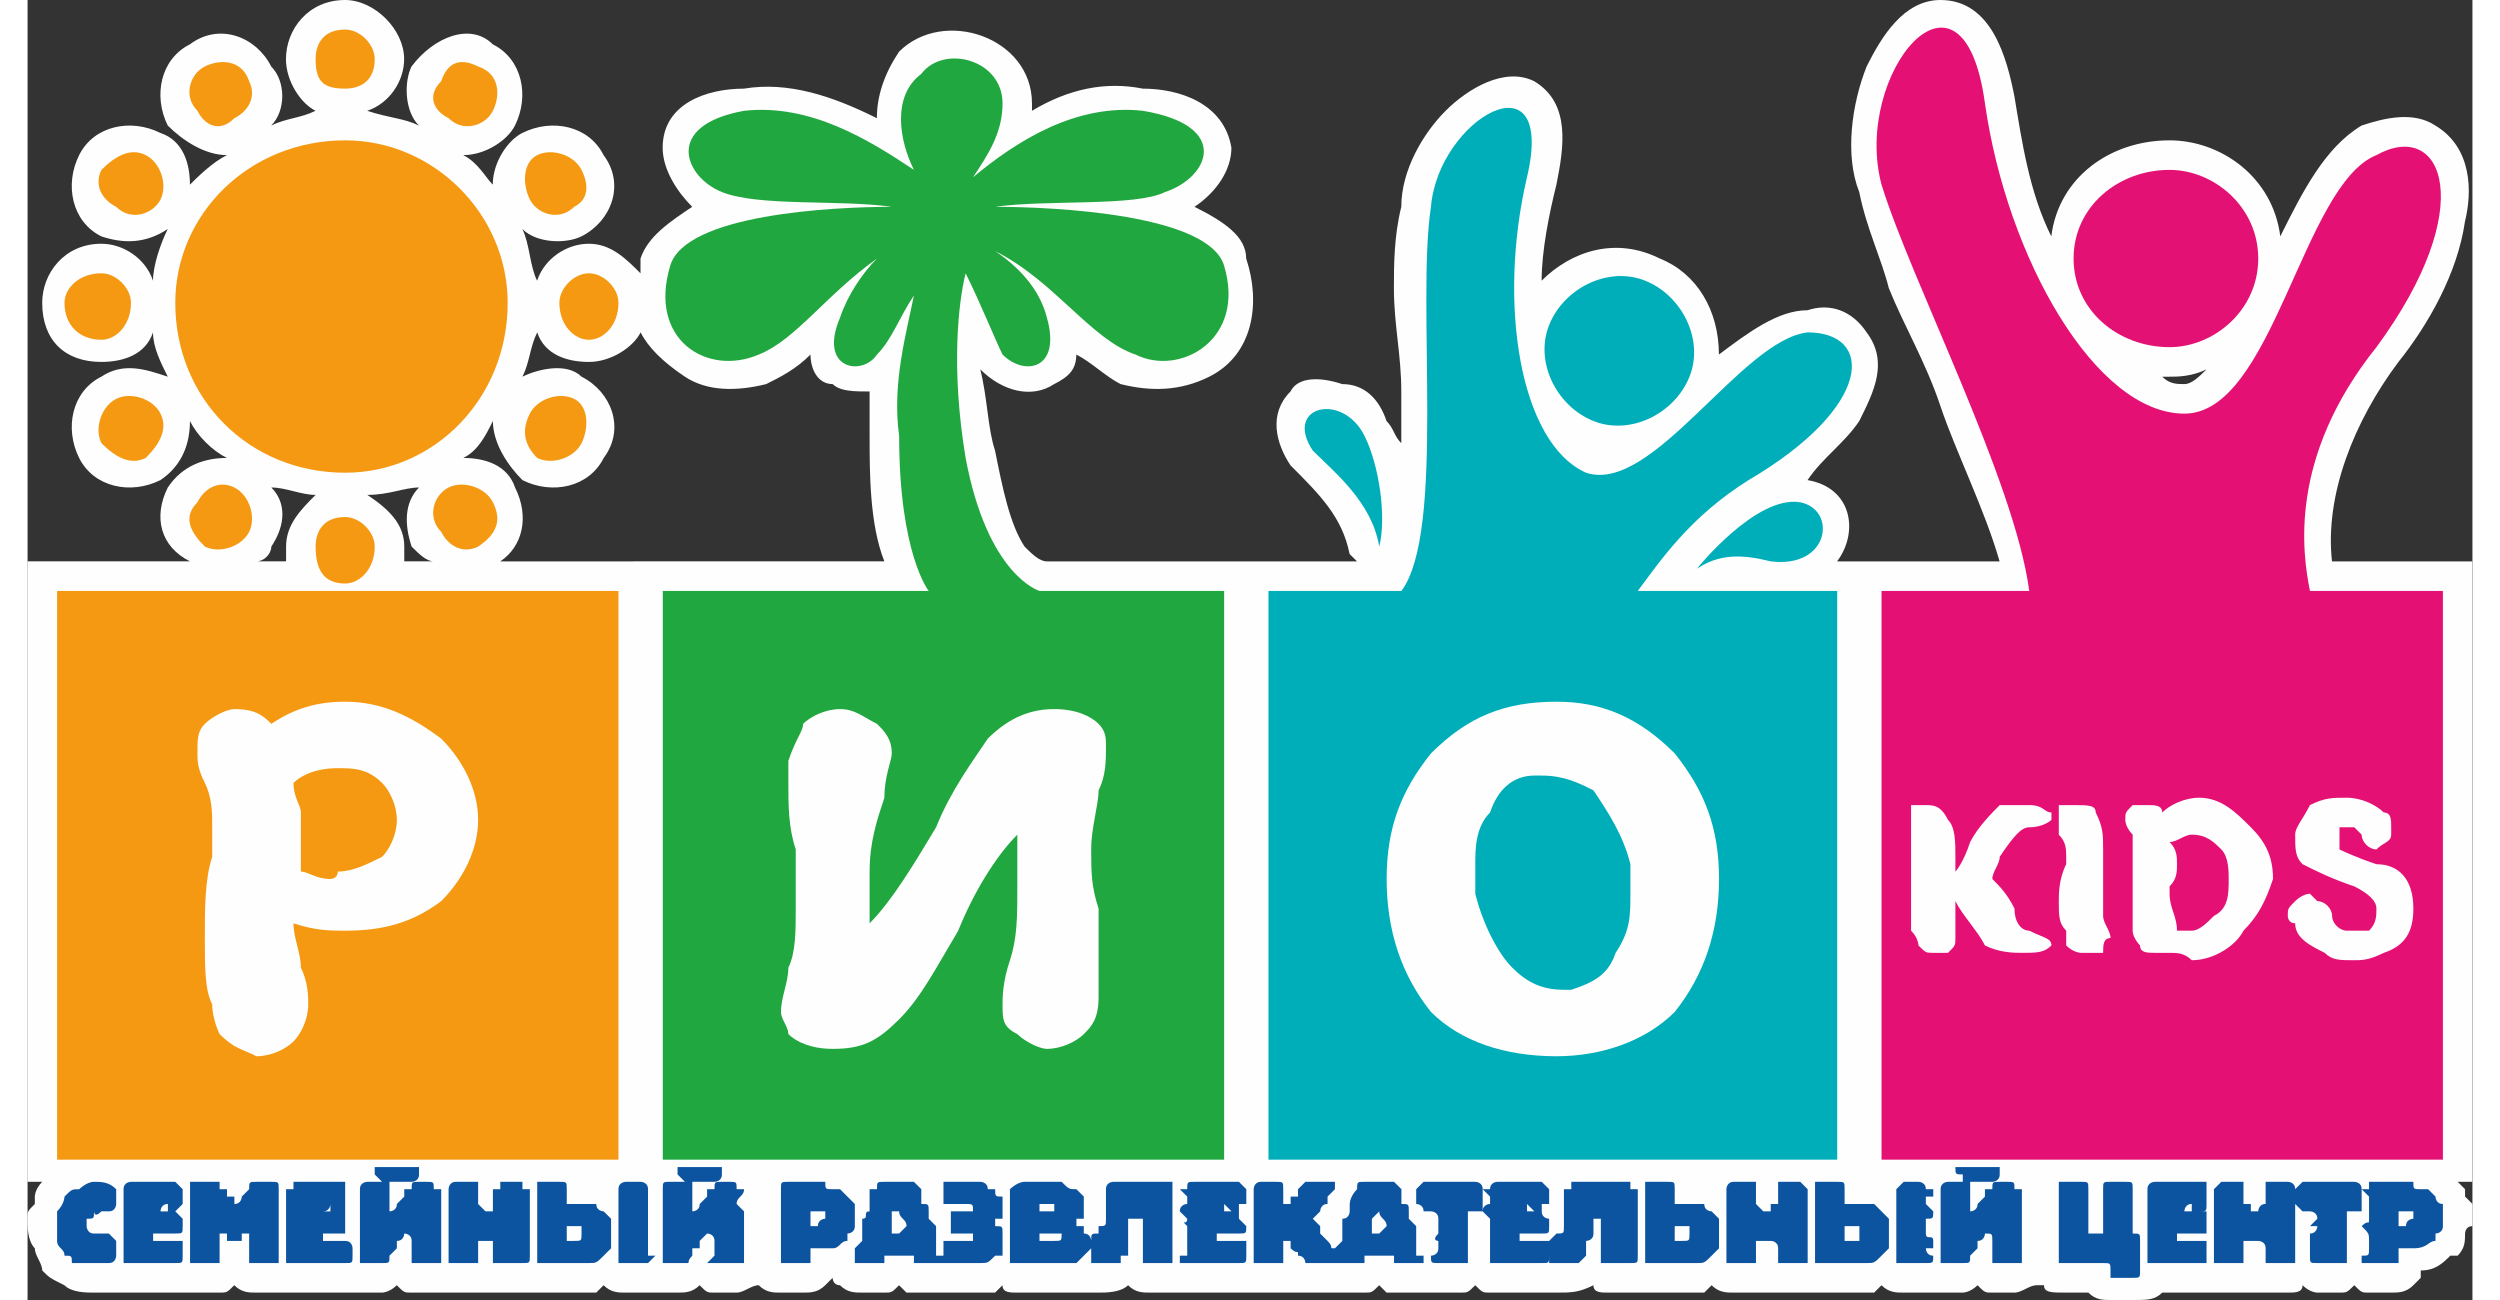
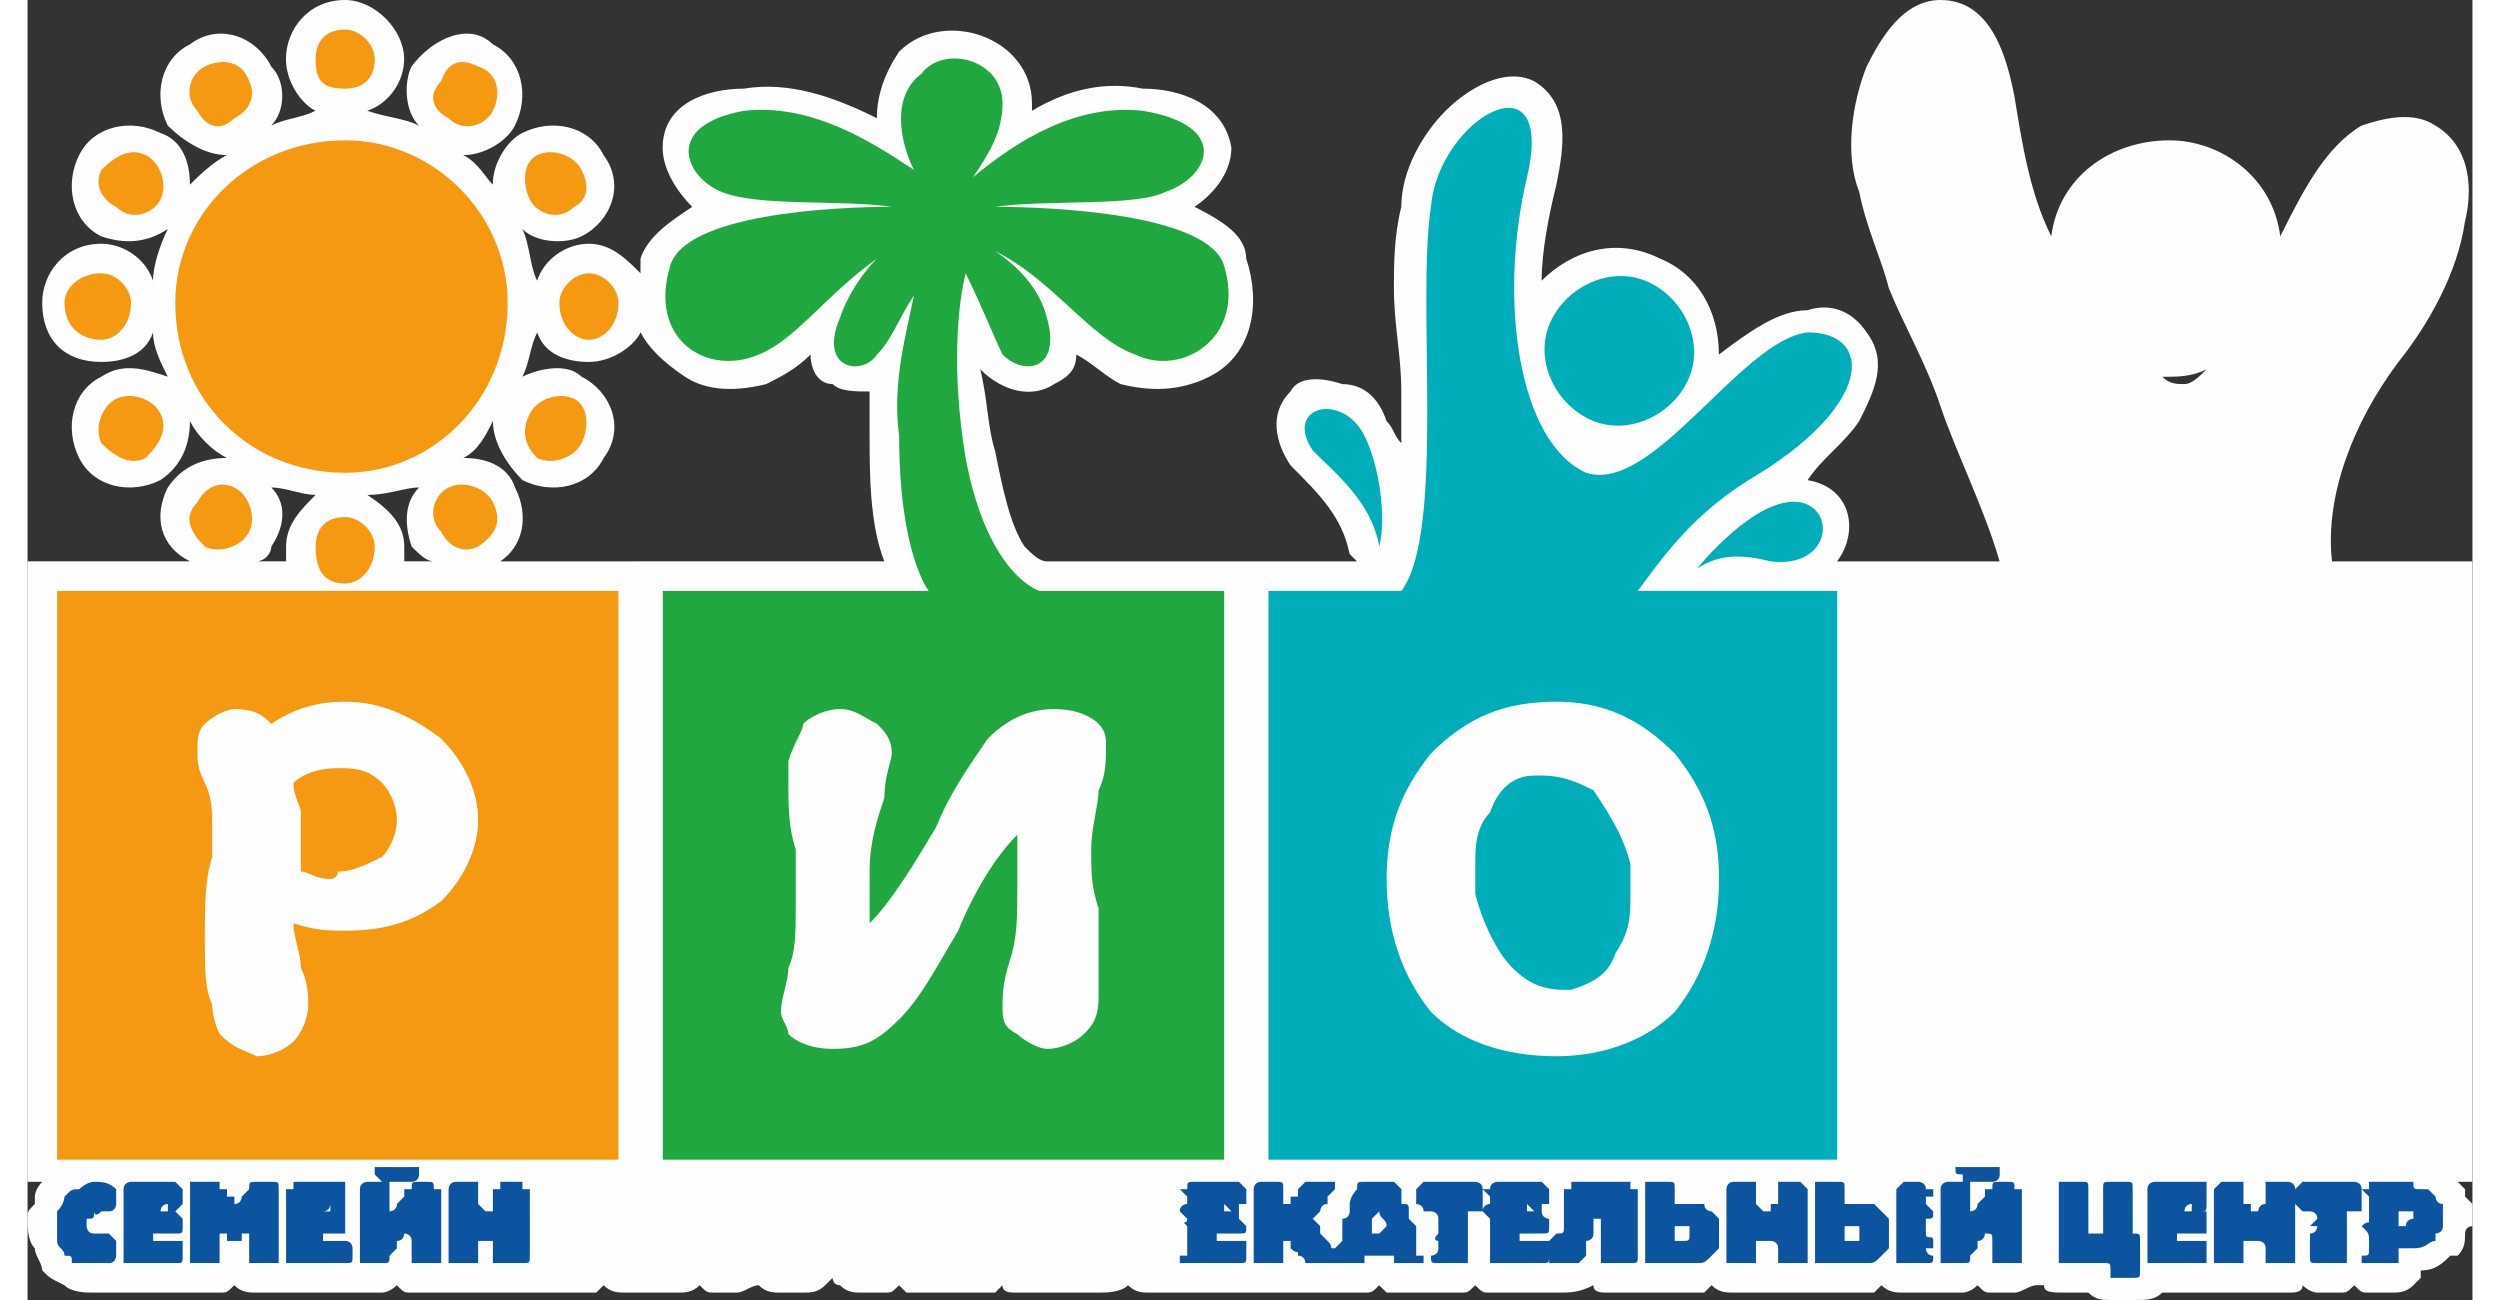
<svg xmlns="http://www.w3.org/2000/svg" xml:space="preserve" width="25px" height="13px" style="shape-rendering:geometricPrecision; text-rendering:geometricPrecision; image-rendering:optimizeQuality; fill-rule:evenodd; clip-rule:evenodd" viewBox="0 0 3.31 1.76">
  <rect x="0" y="0" width="3.31" height="1.76" fill="#333333" stroke="none" />
  <defs>
    <style type="text/css">  .fil7 {fill:#FEFEFE} .fil0 {fill:#FEFEFE} .fil1 {fill:#F49911} .fil4 {fill:#E51074} .fil5 {fill:#E41174} .fil3 {fill:#00AEBA} .fil2 {fill:#21A73F} .fil6 {fill:#0C54A0;fill-rule:nonzero}  </style>
  </defs>
  <g id="Слой_x0020_1">
    <g id="_8448598000">
      <path class="fil0" d="M3.29 1.6c0.01,0.01 0.01,0.01 0.01,0.01l0 0.01c0,0 0.01,0.01 0.01,0.01l0 0.01c0,0.01 0,0.01 0,0.02 -0.01,0 -0.01,0.01 -0.01,0.01 0,0.01 0,0.02 -0.01,0.03l-0.01 0c-0.01,0.01 -0.02,0.02 -0.04,0.02 0,0 0,0 0,0.01 0,0 -0.01,0.01 -0.01,0.01 -0.01,0.01 -0.02,0.01 -0.03,0.01 0,0 0,0 -0.01,0 0,0 0,0 0,0 0,0 0,0 0,0 -0.01,0 -0.01,0 -0.01,0 0,0 -0.01,0 -0.01,0 -0.01,0 -0.01,0 -0.02,-0.01 -0.01,0.01 -0.01,0.01 -0.02,0.01 -0.01,0 -0.01,0 -0.01,0l-0.01 0c0,0 0,0 0,0 0,0 -0.01,0 -0.01,0 0,0 -0.01,0 -0.02,-0.01 0,0.01 -0.01,0.01 -0.02,0.01 0,0 0,0 -0.01,0 0,0 0,0 0,0l0 0 -0.01 0c0,0 0,0 -0.01,0 0,0 -0.01,0 -0.01,0 -0.01,0 -0.02,0 -0.02,0l0 0 0 0c0,0 0,0 0,0l-0.01 0 0 0c0,0 0,0 0,0l-0.01 0c0,0 0,0 -0.01,0 0,0 0,0 0,0 0,0 0,0 0,0 0,0 -0.01,0 -0.01,0 -0.01,0 -0.01,0 -0.01,0 0,0 -0.01,0 -0.01,0l0 0c0,0 0,0 0,0 -0.01,0 -0.01,0 -0.01,0 0,0 0,0 0,0 0,0 -0.01,0 -0.01,0 0,0 0,0 -0.01,0 0,0 0,0 0,0 0,0 0,0 -0.01,0l-0.01 0c-0.01,0.01 -0.02,0.01 -0.04,0.01l-0.03 0c-0.01,0 -0.02,0 -0.03,-0.01 0,0 0,0 0,0 -0.01,0 -0.01,0 -0.01,0l-0.02 0c0,0 0,0 0,0 0,0 0,0 0,0 0,0 0,0 0,0 -0.02,0 -0.03,0 -0.03,-0.01 -0.01,0 -0.01,0 -0.01,0 -0.01,0 -0.02,0.01 -0.03,0.01l-0.01 0c-0.01,0 -0.01,0 -0.02,0 -0.01,0 -0.01,0 -0.02,-0.01 0,0 0,0 0,0 -0.01,0.01 -0.02,0.01 -0.02,0.01l-0.01 0c0,0 0,0 0,0 -0.01,0 -0.01,0 -0.01,0l0 0c0,0 0,0 0,0l0 0 0 0c0,0 0,0 -0.01,0 0,0 0,0 -0.01,0 0,0 -0.01,0 -0.01,0 0,0 -0.01,0 -0.01,0 0,0 0,0 0,0 0,0 0,0 0,0l-0.01 0 -0.01 0c-0.01,0 -0.02,0 -0.03,-0.01 0,0 -0.01,0.01 -0.01,0.01 -0.01,0 -0.01,0 -0.01,0l-0.01 0 0 0c0,0 0,0 -0.01,0 0,0 0,0 -0.01,0 0,0 -0.01,0 -0.01,0 0,0 0,0 0,0 -0.01,0 -0.01,0 -0.01,0 0,0 0,0 0,0 -0.01,0 -0.01,0 -0.01,0 -0.01,0 -0.01,0 -0.02,0 0,0 0,0 -0.01,0 0,0 -0.01,0 -0.01,0 0,0 0,0 0,0l0 0 -0.01 0c0,0 -0.01,0 -0.01,0 0,0 -0.01,0 -0.02,0 0,0 -0.01,0 -0.01,0l0 0 0 0c0,0 -0.01,0 -0.01,0l0 0 0 0c0,0 0,0 0,0l-0.01 0c0,0 -0.01,0 -0.01,0 0,0 0,0 0,0 0,0 0,0 0,0 -0.01,0 -0.02,0 -0.03,-0.01 0,0 -0.01,0.01 -0.01,0.01 -0.01,0 -0.01,0 -0.02,0l0 0c0,0 -0.01,0 -0.01,0 0,0 -0.01,0 -0.01,0 0,0 -0.01,0 -0.01,0 0,0 0,0 0,0 -0.01,0 -0.01,0 -0.01,0 0,0 -0.01,0 0,0 -0.01,0 -0.01,0 -0.01,0 -0.01,0 -0.01,0 -0.02,0 0,0 -0.01,0 -0.01,0 0,0 -0.01,0 -0.01,0 0,0 0,0 0,0l-0.01 0 0 0c-0.01,0 -0.01,0 -0.01,0 -0.01,0 -0.02,0 -0.02,-0.01 -0.02,0.01 -0.03,0.01 -0.05,0.01 0,0 -0.01,0 -0.01,0 0,0 0,0 0,0 -0.01,0 -0.01,0 -0.01,0l0 0c0,0 0,0 -0.01,0 0,0 0,0 0,0 0,0 0,0 0,0 -0.01,0 -0.01,0 -0.01,0 0,0 0,0 -0.01,0 0,0 0,0 0,0 0,0 -0.01,0 -0.01,0l-0.01 0c-0.01,0 -0.01,0 -0.02,0 0,0 0,0 0,0 -0.01,0 -0.01,0 -0.02,-0.01 -0.01,0.01 -0.01,0.01 -0.02,0.01 -0.01,0 -0.01,0 -0.01,0l-0.01 0c0,0 0,0 0,0 0,0 0,0 -0.01,0 0,0 -0.01,0 -0.01,0 -0.01,0 -0.01,0 -0.02,0l0 0c0,0 0,0 0,0 0,0 0,0 -0.01,0 0,0 0,0 0,0l-0.01 0c0,0 -0.01,0 -0.02,0l0 0c0,0 -0.01,-0.01 -0.01,-0.01 -0.01,0.01 -0.01,0.01 -0.02,0.01 0,0 0,0 -0.01,0 0,0 0,0 0,0l-0.01 0 -0.01 0c0,0 0,0 -0.01,0 0,0 0,0 0,0 0,0 -0.01,0 -0.01,0 0,0 -0.01,0 -0.01,0 0,0 0,0 0,0l0 0c-0.01,0 -0.01,0 -0.01,0 -0.01,0 -0.02,0 -0.02,0 -0.01,0 -0.02,0 -0.02,0l-0.01 0 0 0c0,0 0,0 0,0l0 0 0 0c0,0 -0.01,0 -0.01,0l0 0c-0.01,0 -0.01,0 -0.01,0 -0.01,0 -0.01,0 -0.02,0 0,0 0,0 0,0 -0.01,0 -0.01,0 -0.01,0l0 0c0,0 0,0 -0.01,0 0,0 0,0 0,0 0,0 0,0 -0.01,0 0,0 0,0 0,0 0,0 -0.01,0 -0.01,0 0,0 0,0 0,0 0,0 -0.01,0 -0.01,0l-0.02 0c0,0 0,0 -0.01,0 0,0 0,0 0,0 0,0 -0.01,0 -0.01,0 -0.01,0 -0.01,0 -0.01,0 -0.01,0 -0.01,0 -0.01,0 0,0 -0.01,0 -0.01,0l0 0 -0.01 0c0,0 0,0 0,0 -0.01,0 -0.02,0 -0.03,-0.01 -0.01,0.01 -0.03,0.01 -0.04,0.01 -0.01,0 -0.02,0 -0.02,0 -0.02,0 -0.02,0 -0.04,0l0 0c0,0 -0.01,0 -0.01,0 0,0 0,0 0,0 0,0 0,0 0,0 -0.01,0 -0.01,0 -0.01,0l-0.03 0c-0.01,0 -0.02,0 -0.02,-0.01 -0.01,0.01 -0.01,0.01 -0.01,0.01 -0.01,0 -0.03,0 -0.04,0 0,0 0,0 0,0 0,0 -0.01,0 -0.01,0 0,0 0,0 0,0l0 0 -0.01 0c0,0 -0.01,0 -0.01,0 0,0 -0.01,0 -0.01,0l0 0c0,0 0,0 0,0 0,0 0,0 -0.01,0 0,0 0,0 0,0l-0.01 0c0,0 -0.01,0 -0.02,0l0 0c0,0 -0.01,-0.01 -0.01,-0.01 -0.01,0.01 -0.01,0.01 -0.02,0.01 0,0 0,0 -0.01,0 0,0 0,0 0,0l-0.01 0 -0.01 0c-0.01,0 -0.02,0 -0.03,-0.01 -0.01,0 -0.01,-0.01 -0.01,-0.01 0,0 -0.01,0.01 -0.01,0.01 -0.01,0.01 -0.02,0.01 -0.03,0.01 0,0 0,0 0,0 0,0 0,0 0,0 -0.01,0 -0.01,0 -0.01,0 0,0 -0.01,0 -0.01,0 0,0 0,0 -0.01,0 -0.01,0 -0.02,0 -0.03,-0.01 0,0 0,0 0,0 -0.01,0 -0.02,0.01 -0.03,0.01l-0.01 0c-0.01,0 -0.01,0 -0.02,0 -0.01,0 -0.01,0 -0.02,-0.01 0,0 0,0 0,0 -0.01,0.01 -0.02,0.01 -0.03,0.01l0 0c0,0 0,0 -0.01,0 0,0 0,0 0,0l0 0c0,0 0,0 0,0l0 0 0 0c0,0 0,0 -0.01,0 0,0 -0.01,0 -0.01,0 0,0 -0.01,0 -0.01,0 0,0 -0.01,0 -0.01,0 0,0 0,0 0,0 0,0 0,0 0,0l-0.01 0 -0.01 0c-0.01,0 -0.02,0 -0.03,-0.01 0,0 -0.01,0.01 -0.01,0.01 -0.01,0 -0.01,0 -0.02,0l0 0c0,0 -0.01,0 -0.01,0 0,0 -0.01,0 -0.01,0 0,0 -0.01,0 -0.01,0 0,0 0,0 0,0 -0.01,0 -0.01,0 -0.01,0 0,0 0,0 0,0 -0.01,0 -0.01,0 -0.01,0 -0.01,0 -0.01,0 -0.02,0 0,0 -0.01,0 -0.01,0 0,0 -0.01,0 -0.01,0 0,0 0,0 0,0l0 0 -0.01 0c0,0 -0.01,0 -0.01,0 -0.01,0 -0.01,0 -0.02,0 0,0 -0.01,0 -0.01,0l0 0 -0.01 0c0,0 0,0 0,0l0 0 0 0c0,0 0,0 0,0l-0.01 0c-0.01,0 -0.01,0 -0.01,0 0,0 0,0 0,0 0,0 0,0 0,0 -0.01,0 -0.01,0 -0.02,0 0,0 0,0 -0.01,0l-0.01 0c-0.01,0 -0.01,0 -0.02,0 -0.01,0 -0.01,0 -0.02,-0.01 0,0 0,0 0,0 -0.01,0.01 -0.02,0.01 -0.02,0.01l-0.01 0c0,0 0,0 0,0 -0.01,0 -0.01,0 -0.01,0l0 0c0,0 0,0 0,0l0 0 0 0c0,0 0,0 -0.01,0 0,0 0,0 -0.01,0 0,0 0,0 -0.01,0 0,0 0,0 0,0l0 0c-0.01,0 -0.01,0 -0.01,0 0,0 0,0 0,0 0,0 -0.01,0 -0.01,0 0,0 0,0 0,0 0,0 -0.01,0 -0.01,0 0,0 0,0 0,0 -0.01,0 -0.01,0 -0.01,0l-0.02 0c0,0 0,0 -0.01,0 0,0 0,0 0,0 0,0 -0.01,0 -0.01,0 -0.01,0 -0.01,0 -0.02,0 0,0 0,0 0,0 0,0 0,0 0,0 -0.01,0 -0.01,0 -0.01,0l-0.01 0c-0.01,0 -0.02,0 -0.03,-0.01 -0.01,0.01 -0.01,0.01 -0.02,0.01l-0.01 0c0,0 0,0 0,0 0,0 0,0 -0.01,0 0,0 0,0 0,0 0,0 0,0 0,0l-0.01 0c0,0 0,0 0,0 -0.01,0 -0.01,0 -0.01,0 -0.01,0 -0.01,0 -0.01,0 -0.01,0 -0.01,0 -0.01,0l0 0c0,0 0,0 -0.01,0 0,0 0,0 0,0 0,0 0,0 0,0 -0.01,0 -0.01,0 -0.01,0 0,0 0,0 -0.01,0 0,0 0,0 0,0 0,0 -0.01,0 -0.01,0l-0.01 0c-0.01,0 -0.01,0 -0.02,0 0,0 0,0 0,0 0,0 -0.01,0 -0.01,0 -0.01,0 -0.01,0 -0.02,0 0,0 0,0 -0.01,0 -0.01,0 -0.03,0 -0.04,-0.01 -0.02,-0.01 -0.02,-0.01 -0.03,-0.02 0,-0.01 -0.01,-0.02 -0.01,-0.03 -0.01,-0.01 -0.01,-0.03 -0.01,-0.04 0,-0.01 0,-0.01 0.01,-0.02l0 -0.01c0,0 0,-0.01 0.01,-0.02l-0.02 0 0 -0.84 0.22 0c-0.04,-0.02 -0.05,-0.06 -0.03,-0.1 0.02,-0.03 0.05,-0.04 0.08,-0.04 -0.02,-0.01 -0.04,-0.03 -0.05,-0.05 0,0.03 -0.01,0.06 -0.04,0.08 -0.04,0.02 -0.09,0.01 -0.11,-0.03 -0.02,-0.04 -0.01,-0.09 0.03,-0.11 0.03,-0.02 0.06,-0.01 0.09,0 -0.01,-0.02 -0.02,-0.04 -0.02,-0.06 -0.01,0.03 -0.04,0.04 -0.07,0.04 -0.05,0 -0.08,-0.03 -0.08,-0.08 0,-0.04 0.03,-0.08 0.08,-0.08 0.03,0 0.06,0.02 0.07,0.05 0,-0.02 0.01,-0.05 0.02,-0.07 -0.03,0.02 -0.06,0.02 -0.09,0.01 -0.04,-0.02 -0.05,-0.07 -0.03,-0.11 0.02,-0.04 0.07,-0.05 0.11,-0.03 0.03,0.01 0.04,0.04 0.04,0.07 0.01,-0.01 0.03,-0.03 0.05,-0.04 -0.03,0 -0.06,-0.02 -0.08,-0.04 -0.02,-0.04 -0.01,-0.09 0.03,-0.11 0.04,-0.03 0.09,-0.01 0.11,0.03 0.02,0.02 0.02,0.06 0,0.08 0.02,-0.01 0.04,-0.01 0.06,-0.02 -0.02,-0.01 -0.04,-0.04 -0.04,-0.07 0,-0.04 0.03,-0.08 0.08,-0.08 0.04,0 0.08,0.04 0.08,0.08 0,0.03 -0.02,0.06 -0.05,0.07 0.03,0.01 0.05,0.01 0.07,0.02 -0.02,-0.02 -0.02,-0.06 -0.01,-0.08 0.03,-0.04 0.08,-0.06 0.11,-0.03 0.04,0.02 0.05,0.07 0.03,0.11 -0.01,0.02 -0.04,0.04 -0.07,0.04 0.02,0.01 0.03,0.03 0.04,0.04 0,-0.03 0.02,-0.06 0.04,-0.07 0.04,-0.02 0.09,-0.01 0.11,0.03 0.03,0.04 0.01,0.09 -0.03,0.11 -0.02,0.01 -0.06,0.01 -0.08,-0.01 0.01,0.02 0.01,0.05 0.02,0.07 0.01,-0.03 0.04,-0.05 0.07,-0.05 0.03,0 0.05,0.02 0.07,0.04 0,-0.01 0,-0.01 0,-0.02 0.01,-0.03 0.04,-0.05 0.07,-0.07 -0.02,-0.02 -0.04,-0.05 -0.04,-0.08 0,-0.06 0.06,-0.08 0.11,-0.08 0.06,-0.01 0.12,0.01 0.18,0.04 0,-0.03 0.01,-0.06 0.03,-0.09 0.06,-0.06 0.18,-0.02 0.18,0.07 0,0 0,0.01 0,0.01 0.05,-0.03 0.1,-0.04 0.15,-0.03 0.05,0 0.11,0.02 0.12,0.08 0,0.03 -0.02,0.06 -0.05,0.08 0.04,0.02 0.07,0.04 0.07,0.07 0.02,0.06 0.01,0.13 -0.05,0.16 -0.04,0.02 -0.08,0.02 -0.12,0.01 -0.02,-0.01 -0.04,-0.03 -0.06,-0.04 0,0.02 -0.01,0.03 -0.03,0.04 -0.03,0.02 -0.07,0.01 -0.1,-0.02 0.01,0.04 0.01,0.08 0.02,0.11 0.01,0.05 0.02,0.1 0.04,0.13 0.01,0.01 0.02,0.02 0.03,0.02l0.42 0 -0.01 -0.01c-0.01,-0.05 -0.04,-0.08 -0.08,-0.12 -0.02,-0.03 -0.03,-0.07 0,-0.1 0.01,-0.02 0.04,-0.02 0.07,-0.01 0.03,0 0.05,0.02 0.06,0.05 0.01,0.01 0.01,0.02 0.02,0.03 0,-0.03 0,-0.06 0,-0.07 0,-0.05 -0.01,-0.09 -0.01,-0.14 0,-0.03 0,-0.07 0.01,-0.11 0,-0.05 0.03,-0.1 0.06,-0.13 0.03,-0.03 0.08,-0.06 0.12,-0.04 0.05,0.03 0.04,0.09 0.03,0.14 -0.01,0.04 -0.02,0.09 -0.02,0.13 0.04,-0.04 0.1,-0.06 0.16,-0.03 0.05,0.02 0.08,0.07 0.08,0.13 0.04,-0.03 0.08,-0.06 0.12,-0.06 0.03,-0.01 0.06,0 0.08,0.03 0.03,0.04 0.01,0.08 -0.01,0.12 -0.02,0.03 -0.05,0.05 -0.07,0.08 0.06,0.01 0.07,0.07 0.04,0.11l0.22 0c-0.02,-0.07 -0.06,-0.15 -0.08,-0.21 -0.02,-0.06 -0.05,-0.11 -0.07,-0.16 -0.01,-0.04 -0.03,-0.08 -0.04,-0.13 -0.02,-0.05 -0.01,-0.12 0.01,-0.17 0.02,-0.04 0.05,-0.09 0.1,-0.09 0.07,0 0.09,0.08 0.1,0.13 0.01,0.06 0.02,0.13 0.05,0.19 0.01,-0.08 0.08,-0.13 0.16,-0.13 0.07,0 0.14,0.05 0.15,0.13 0.03,-0.06 0.06,-0.12 0.11,-0.15 0.03,-0.01 0.07,-0.02 0.1,0 0.05,0.03 0.05,0.09 0.04,0.13 -0.01,0.07 -0.05,0.14 -0.09,0.19 -0.06,0.08 -0.1,0.18 -0.09,0.27l0.19 0 0 0.84 -0.02 0zm-0.4 -1.09c0.01,0.01 0.02,0.01 0.03,0.01 0.01,0 0.02,-0.01 0.03,-0.02 -0.02,0.01 -0.04,0.01 -0.05,0.01 -0.01,0 -0.01,0 -0.01,0zm-2.07 0.25l0.34 0c-0.02,-0.05 -0.02,-0.12 -0.02,-0.17 0,-0.02 0,-0.04 0,-0.06 -0.02,0 -0.04,0 -0.05,-0.01 -0.02,0 -0.03,-0.02 -0.03,-0.04 -0.02,0.02 -0.04,0.03 -0.06,0.04 -0.04,0.01 -0.08,0.01 -0.11,-0.01 -0.03,-0.02 -0.05,-0.04 -0.06,-0.06 -0.01,0.02 -0.04,0.04 -0.07,0.04 -0.03,0 -0.06,-0.01 -0.07,-0.04 -0.01,0.02 -0.01,0.04 -0.02,0.06 0.02,-0.01 0.06,-0.02 0.08,0 0.04,0.02 0.06,0.07 0.03,0.11 -0.02,0.04 -0.07,0.05 -0.11,0.03 -0.02,-0.02 -0.04,-0.05 -0.04,-0.08 -0.01,0.02 -0.02,0.04 -0.04,0.05 0.03,0 0.06,0.01 0.07,0.04 0.02,0.04 0.01,0.08 -0.02,0.1l0.18 0zm-0.27 0c-0.01,0 -0.02,-0.01 -0.03,-0.02 -0.01,-0.03 -0.01,-0.06 0.01,-0.08 -0.02,0 -0.04,0.01 -0.07,0.01 0.03,0.02 0.05,0.04 0.05,0.07 0,0.01 0,0.02 0,0.02l0.04 0zm-0.2 0c0,0 0,-0.01 0,-0.02 0,-0.03 0.02,-0.05 0.04,-0.07 -0.02,0 -0.04,-0.01 -0.06,-0.01 0.02,0.02 0.02,0.05 0,0.08 0,0.01 -0.01,0.02 -0.02,0.02l0.04 0z" />
      <g>
        <g>
          <path class="fil1" d="M0.61 0.09c0.03,0.01 0.03,0.04 0.02,0.06 -0.01,0.02 -0.04,0.03 -0.06,0.01 -0.02,-0.01 -0.03,-0.03 -0.01,-0.05 0.01,-0.03 0.03,-0.03 0.05,-0.02zm0.14 0.14c0.01,0.02 0.01,0.04 -0.01,0.05 -0.02,0.02 -0.05,0.01 -0.06,-0.01 -0.01,-0.02 -0.01,-0.05 0.01,-0.06 0.02,-0.01 0.05,0 0.06,0.02zm0.05 0.18c0,0.03 -0.02,0.05 -0.04,0.05 -0.02,0 -0.04,-0.02 -0.04,-0.05 0,-0.02 0.02,-0.04 0.04,-0.04 0.02,0 0.04,0.02 0.04,0.04zm-0.05 0.19c-0.01,0.02 -0.04,0.03 -0.06,0.02 -0.02,-0.02 -0.02,-0.04 -0.01,-0.06 0.01,-0.02 0.04,-0.03 0.06,-0.02 0.02,0.01 0.02,0.04 0.01,0.06zm-0.14 0.14c-0.02,0.01 -0.04,0 -0.05,-0.02 -0.02,-0.02 -0.01,-0.05 0.01,-0.06 0.02,-0.01 0.05,0 0.06,0.02 0.01,0.02 0.01,0.04 -0.02,0.06zm-0.18 0.05c-0.03,0 -0.04,-0.02 -0.04,-0.05 0,-0.02 0.01,-0.04 0.04,-0.04 0.02,0 0.04,0.02 0.04,0.04 0,0.03 -0.02,0.05 -0.04,0.05zm-0.19 -0.05c-0.02,-0.02 -0.03,-0.04 -0.01,-0.06 0.01,-0.02 0.03,-0.03 0.05,-0.02 0.02,0.01 0.03,0.04 0.02,0.06 -0.01,0.02 -0.04,0.03 -0.06,0.02zm-0.14 -0.14c-0.01,-0.02 0,-0.05 0.02,-0.06 0.02,-0.01 0.05,0 0.06,0.02 0.01,0.02 0,0.04 -0.02,0.06 -0.02,0.01 -0.04,0 -0.06,-0.02zm-0.05 -0.19c0,-0.02 0.02,-0.04 0.05,-0.04 0.02,0 0.04,0.02 0.04,0.04 0,0.03 -0.02,0.05 -0.04,0.05 -0.03,0 -0.05,-0.02 -0.05,-0.05zm0.05 -0.18c0.02,-0.02 0.04,-0.03 0.06,-0.02 0.02,0.01 0.03,0.04 0.02,0.06 -0.01,0.02 -0.04,0.03 -0.06,0.01 -0.02,-0.01 -0.03,-0.03 -0.02,-0.05zm0.14 -0.14c0.02,-0.01 0.05,-0.01 0.06,0.02 0.01,0.02 0,0.04 -0.02,0.05 -0.02,0.02 -0.04,0.01 -0.05,-0.01 -0.02,-0.02 -0.01,-0.05 0.01,-0.06zm0.19 -0.05c0.02,0 0.04,0.02 0.04,0.04 0,0.03 -0.02,0.04 -0.04,0.04 -0.03,0 -0.04,-0.01 -0.04,-0.04 0,-0.02 0.01,-0.04 0.04,-0.04zm0 0.15c0.12,0 0.22,0.1 0.22,0.22 0,0.13 -0.1,0.23 -0.22,0.23 -0.13,0 -0.23,-0.1 -0.23,-0.23 0,-0.12 0.1,-0.22 0.23,-0.22zm-0.39 0.61l0.76 0 0 0.77 -0.76 0 0 -0.77z" />
          <path class="fil2" d="M0.86 0.8l0.36 0c0,0 -0.04,-0.05 -0.04,-0.21 -0.01,-0.07 0.01,-0.14 0.02,-0.19 -0.02,0.03 -0.03,0.06 -0.05,0.08 -0.02,0.03 -0.08,0.02 -0.05,-0.05 0.01,-0.03 0.03,-0.06 0.05,-0.08 -0.07,0.05 -0.11,0.11 -0.16,0.13 -0.07,0.03 -0.15,-0.02 -0.12,-0.12 0.02,-0.07 0.22,-0.08 0.3,-0.08 -0.07,-0.01 -0.18,0 -0.23,-0.02 -0.05,-0.02 -0.08,-0.09 0.03,-0.11 0.09,-0.01 0.17,0.04 0.23,0.08 -0.02,-0.04 -0.03,-0.1 0.01,-0.13 0.03,-0.04 0.11,-0.02 0.11,0.04 0,0.04 -0.02,0.07 -0.04,0.1 0.06,-0.05 0.14,-0.1 0.23,-0.09 0.12,0.02 0.09,0.09 0.03,0.11 -0.04,0.02 -0.16,0.01 -0.23,0.02 0.08,0 0.29,0.01 0.31,0.08 0.03,0.1 -0.06,0.15 -0.12,0.12 -0.06,-0.02 -0.11,-0.1 -0.19,-0.14 0.03,0.02 0.06,0.05 0.07,0.09 0.02,0.07 -0.03,0.08 -0.06,0.05 -0.01,-0.02 -0.03,-0.07 -0.05,-0.11 -0.01,0.04 -0.02,0.13 0,0.25 0.03,0.16 0.1,0.18 0.1,0.18l0.25 0 0 0.77 -0.76 0 0 -0.77z" />
          <path class="fil3" d="M2.26 0.77c0.03,-0.02 0.06,-0.02 0.1,-0.01 0.08,0.01 0.09,-0.07 0.04,-0.08 -0.06,-0.01 -0.14,0.09 -0.14,0.09zm-0.07 -0.39c-0.05,-0.02 -0.11,0.01 -0.13,0.06 -0.02,0.05 0.01,0.11 0.06,0.13 0.05,0.02 0.11,-0.01 0.13,-0.06 0.02,-0.05 -0.01,-0.11 -0.06,-0.13zm-0.36 0.36c0.01,-0.04 0,-0.11 -0.02,-0.15 -0.03,-0.06 -0.11,-0.04 -0.07,0.02 0.03,0.03 0.08,0.07 0.09,0.13zm-0.15 0.06l0.18 0c0.06,-0.08 0.02,-0.39 0.04,-0.52 0.01,-0.12 0.17,-0.21 0.13,-0.04 -0.04,0.17 -0.01,0.36 0.08,0.4 0.09,0.03 0.21,-0.18 0.3,-0.19 0.09,0 0.09,0.1 -0.08,0.2 -0.08,0.05 -0.12,0.11 -0.15,0.15l0.27 0 0 0.77 -0.77 0 0 -0.77z" />
-           <path class="fil4" d="M2.51 0.8l0.2 0c-0.02,-0.15 -0.16,-0.42 -0.2,-0.55 -0.04,-0.15 0.11,-0.33 0.14,-0.11 0.03,0.21 0.15,0.42 0.27,0.42 0.12,0 0.16,-0.31 0.26,-0.35 0.09,-0.05 0.14,0.07 0,0.26 -0.12,0.15 -0.1,0.28 -0.09,0.33l0.18 0 0 0.77 -0.76 0 0 -0.77z" />
-           <path class="fil5" d="M2.9 0.47c0.06,0 0.12,-0.05 0.12,-0.12 0,-0.07 -0.06,-0.12 -0.12,-0.12 -0.07,0 -0.13,0.05 -0.13,0.12 0,0.07 0.06,0.12 0.13,0.12z" />
+           <path class="fil5" d="M2.9 0.47z" />
          <g>
            <path class="fil6" d="M0.12 1.69c0,0 0,-0.01 0,-0.01 0,0 0,0 -0.01,-0.01 0,0 0,0 0,0 0,0 0,0 0,0 0,0 -0.01,0 -0.01,0 -0.01,0 -0.01,0 -0.01,0 -0.01,0 -0.01,-0.01 -0.01,-0.01 0,-0.01 0,-0.01 0,-0.01 0.01,0 0.01,0 0.01,-0.01 0,0 0,0.01 0.01,0l0 0c0.01,0 0.01,0 0.01,0 0,0 0,0 0,0 0.01,0 0.01,-0.01 0.01,-0.01l0 -0.01c0,0 0,0 0,-0.01 0,0 0,0 0,0 0,0 0,0 0,0 -0.01,-0.01 -0.02,-0.01 -0.03,-0.01 -0.01,0 -0.02,0.01 -0.02,0.01 -0.01,0 -0.01,0 -0.02,0.01 0,0 0,0.01 -0.01,0.02 0,0 0,0 0,0.01 0,0.01 0,0.02 0,0.03 0,0.01 0.01,0.01 0.01,0.02 0.01,0 0.01,0 0.01,0.01 0.01,0 0.02,0 0.04,0 0,0 0,0 0,0 0.01,0 0.01,0 0.01,0 0.01,0 0.01,-0.01 0.01,-0.01 0,0 0,0 0,0 0,0 0,0 0,0 0,0 0,0 0,-0.01l0 0zm0.01 -0.07c0,0 0,0.01 0,0.01 0,0 0,0 0,0.01 0,0 0,0.01 0,0.01 0,0.01 0,0 0,0.01 0,0.01 0,0.01 0,0.01 0,0.01 0,0.01 0,0.01l0 0.02c0,0 0,0 0,0 0,0 0,0 0,0.01 0,0 0,0 0,0 0,0 0,0 0,0 0,0 0,0 0,0 0.01,0 0.01,0 0.02,0l0.01 0c0,0 0.01,0 0.01,0 0,0 0,0 0,0 0.01,0 0.01,0 0.01,0 0,0 0,0 0,0 0.01,0 0.01,0 0.01,0 0,0 0,0 0,0l0.01 0c0,0 0,0 0,0 0,0 0,0 0,0 0.01,0 0.01,0 0.01,-0.01l0 -0.01c0,0 0,0 0,0 0,0 0,-0.01 0,-0.01 0,0 -0.01,0 -0.01,0 0,0 0,0 0,0 0,0 0,0 0,0 0,0 0,0 0,0l-0.01 0c0,0 0,0 -0.01,0 0,0 0,0 0,0 -0.01,0 -0.01,0 -0.01,0 0,0 0,0 0,-0.01 0,0 0,0 0,0 0,0 0,0 0,0 0,0 0,0 0,0 0.01,0 0.01,0 0.01,0l0 0c0.01,0 0.01,0 0.02,0 0,0 0,0 0,0 0,0 0,0 0,0 0.01,0 0.01,0 0.01,-0.01 0,0 0,0 0,0 0,0 0,0 0,0l0 -0.01c0,0 0,0 -0.01,-0.01 0,0 0,0 0,0 0,0 -0.01,0 -0.01,0 0,0 0,0 -0.01,0 0,0 0,0 0,0 0,0 0,0 0,0 -0.01,0 -0.01,0 -0.01,0 0,0 0,0 0,0 0,0 0,0 0,0 0,0 0.01,0 0.01,0 0,0 0,-0.01 0.01,-0.01l0 0.01c0,0 0,0 0,0 0,0 0,0 0,0 0,0 0,0 0,0 0.01,0 0.01,0 0.01,0 0,0 0,0 0,0 0,0 0,0 0.01,-0.01 0,0 0,0 0,0 0,-0.01 0,0 0,-0.01l0 0c0,0 0,-0.01 0,-0.01 0,0 0,0 0,0 0,0 0,0 -0.01,-0.01 0,0 0,0 0,0 -0.01,0 0,0 -0.01,0 0,0 0,0 0,0 -0.01,0 -0.01,0 -0.01,0 0,0 0,0 -0.01,0 0,0 0,0 0,0 0,0 0,0 0,0 0,0 -0.01,0 -0.01,0 0,0 0,0 0,0 -0.01,0 -0.01,0 -0.02,0 0,0 0,0 0,0 0,0 -0.01,0 -0.01,0.01 0,0 0,0 0,0l0 0.01zm0.09 0c0,0 0,0 0,0.01 0,0 0,0 0,0 0,0 0,0.01 0,0.01 0,0 0,0 0,0 0,0 0,0 0,0 0,0.01 0,0.01 0,0.01 0,0.01 0,0.01 0,0.01 0,0.01 0,0.01 0,0.01 0,0 0,0.01 0,0.01 0,0 0,0 0,0.01l0 0c0,0.01 0,0.01 0,0.01 0,0 0,0.01 0,0.01 0,0 0.01,0 0.01,0 0,0 0,0 0,0l0.01 0c0,0 0,0 0,0 0,0 0,0 0,0 0.01,0 0.01,0 0.01,0 0,0 0,0 0,0l0.01 0c0,0 0,0 0,0l0 -0.01c0,0 0,0 0,-0.01 0,0 0,0 0,0l0 -0.01c0,0 0,0 0,0 0,0 0,-0.01 0,-0.01 0,0 0,0 0.01,0 0,0 0,0 0,0 0,0.01 0,0.01 0,0.01l0.01 0c0,0 0,0 0,0 0,0 0,0 0.01,0l0 0c0,-0.01 0,-0.01 0,-0.01 0,0 0.01,0 0.01,0 0,0 0,0 0,0l0 0.01c0,0 0,0 0,0.01 0,0 0,0 0,0 0,0 0,0 0,0 0,0 0,0 0,0 0,0 0,0 0,0 0,0 0,0.01 0,0.01l0 0.01c0,0 0,0 0,0 0,0 0,0 0.01,0l0.01 0c0,0 0,0 0.01,0 0,0 0,0 0,0 0,0 0,0 0,0 0,0 0.01,0 0.01,0 0,0 0,-0.01 0,-0.01l0 -0.01c0,0 0,0 0,-0.01 0,0 0,0 0,0 0,0 0,0 0,-0.01 0,-0.01 0,-0.01 0,-0.01 0,-0.01 0,-0.01 0,-0.02l0 -0.01c0,0 0,0 0,0 0,0 0,0 0,0 0,0 0,0 0,0l0 -0.01 0 0c0,-0.01 0,-0.01 0,-0.01 0,0 0,0 0,0 0,0 0,0 0,0 0,-0.01 0,-0.01 -0.01,-0.01l-0.01 0c0,0 0,0 0,0 0,0 0,0 0,0 -0.01,0 -0.01,0 -0.01,0 0,0 0,0 0,0 0,0 0,0 0,0 -0.01,0 -0.01,0 -0.01,0.01 0,0 -0.01,0.01 -0.01,0.01 0,0 0,0.01 -0.01,0.01 0,0 0,0 0,0 0,0 0,0 0,-0.01 0,0 0,0 -0.01,0 0,0 0,-0.01 0,-0.01 0,0 -0.01,0 -0.01,0 0,-0.01 0,-0.01 0,-0.01 -0.01,0 -0.01,0 -0.01,0 -0.01,0 -0.01,0 -0.01,0l-0.01 0c0,0 0,0 -0.01,0 0,0.01 0,0.01 0,0.01l0 0.01zm0.13 0c0,0 0,0.01 0,0.01 0,0 0,0 0,0.01 0,0 0,0.01 0,0.01 0,0.01 0,0 0,0.01 0,0.01 0,0.01 0,0.01 0,0.01 0,0.01 0,0.01l0 0.02c0,0 0,0 0,0 0,0 0,0 0,0.01 0,0 0,0 0,0 0.01,0 0.01,0 0.01,0 0,0 0,0 0,0 0.01,0 0.01,0 0.01,0l0.02 0c0,0 0,0 0.01,0 0,0 0,0 0,0 0,0 0.01,0 0.01,0 0,0 0,0 0,0 0,0 0,0 0.01,0 0,0 0,0 0,0l0 0c0,0 0,0 0.01,0 0,0 0,0 0,0 0.01,0 0.01,0 0.01,-0.01l0 -0.01c0,0 0,0 0,0 0,0 0,-0.01 -0.01,-0.01 0,0 0,0 0,0 0,0 0,0 0,0 0,0 0,0 0,0 -0.01,0 -0.01,0 -0.01,0l0 0c0,0 -0.01,0 -0.01,0 0,0 0,0 -0.01,0 0,0 0,0 0,0 0,0 0,0 0,-0.01 0,0 0,0 0,0 0,0 0,0 0,0 0,0 0,0 0,0 0,0 0,0 0,0l0.01 0c0.01,0 0.01,0 0.02,0 0,0 0,0 0,0 0,0 0,0 0,0 0,0 0,0 0,-0.01 0,0 0,0 0,0 0,0 0,0 0,0l0 -0.01c0,0 0,0 0,-0.01 0,0 0,0 0,0 -0.01,0 -0.01,0 -0.01,0 0,0 -0.01,0 -0.01,0 0,0 0,0 0,0 -0.01,0 -0.01,0 -0.01,0 0,0 0,0 0,0 -0.01,0 -0.01,0 -0.01,0 0,0 0.01,0 0.01,0 0,0 0,0 0,0 0.01,0 0.01,-0.01 0.01,-0.01l0 0.01c0.01,0 0.01,0 0.01,0 0,0 0,0 0,0 0,0 0,0 0,0 0,0 0,0 0,0 0,0 0.01,0 0.01,0 0,0 0,0 0,-0.01 0,0 0,0 0,0 0,-0.01 0,0 0,-0.01l0 0c0,0 0,-0.01 0,-0.01 0,0 0,0 0,0 0,0 0,0 0,-0.01 0,0 0,0 0,0 -0.01,0 -0.01,0 -0.01,0 0,0 -0.01,0 -0.01,0 0,0 0,0 0,0 -0.01,0 -0.01,0 -0.01,0 0,0 0,0 0,0 0,0 0,0 -0.01,0 0,0 0,0 0,0 0,0 0,0 -0.01,0 0,0 0,0 -0.01,0 0,0 0,0 -0.01,0 0,0 0,0 0,0.01 -0.01,0 -0.01,0 -0.01,0l0 0.01zm0.13 -0.04c0,0 0,0 0,0 0,0 0,0 0,0 0,0 0,0 -0.01,0 0,0 0,0 0,0 0,0 0,0 0,0 0,0.01 0,0.01 0,0.01 0.01,0.01 0.01,0.01 0.01,0.01 0.01,0 0.01,0 0.02,0 0.01,0 0.01,0 0.02,0 0,0 0.01,0 0.01,-0.01 0,0 0,0 0,-0.01 0,0 0,0 0,0 0,0 0,0 0,0l0 0 -0.01 0c0,0 0,0 0,0 0,0 0,0 0,0 0,0 0,0 -0.01,0l0 0c0,0 0,0 0,0 0,0 0,0 0,0 0,0 0,0 -0.01,0 -0.01,0 -0.01,0 -0.01,0 0,0 0,0 0,0 0,0 0,0 0,0 -0.01,0 -0.01,0 -0.01,0l0 0zm0.08 0.05c0,-0.01 0,-0.01 0,-0.02 0,0 0,0 -0.01,0 0,-0.01 0,-0.01 -0.01,-0.01 0,0 -0.01,0 -0.01,0 0,0 0,0 0,0 -0.01,0 -0.01,0 -0.01,0.01 -0.01,0 0,0 -0.01,0 0,0.01 0,0.01 0,0.01 0,0 0,0 -0.01,0.01 0,0 0,0 0,0 0,0 0,0 0,0 0,0.01 -0.01,0.01 -0.01,0.01 0,0 0,0 0,0 0,0 0,0 0,0 0,0 0,0 0,0 0,0 0,0 0,0 0,0 0,-0.01 0,-0.01l0 -0.01c0,0 0,-0.01 0,-0.01 0,0 0,0 0,0 0,0 0,0 0,-0.01 -0.01,0 -0.01,0 -0.01,0l0 0c-0.01,0 -0.01,0 -0.01,0 0,0 0,0 0,0 0,0 0,0 0,0l0 0c-0.01,0 -0.01,0 -0.01,0 0,0 0,0 0,0 0,0 -0.01,0 -0.01,0.01 0,0 0,0 0,0 0,0.01 0,0.01 0,0.02 0,0 0,0 0,0 0,0.01 0,0.01 0,0.01 0,0 0,0 0,0.01 0,0 0,0 0,0 0,0 0,0 0,0.01 0,0 0,0 0,0 0,0.01 0,0.01 0,0.01 0,0 0,0 0,0 0,0.01 0,0.01 0,0.02 0,0 0,0 0,0.01 0,0 0,0 0,0l0 0c0,0 0,0 0,0 0,0 0,0 0,0 0,0 0,0.01 0,0.01 0,0 0,0 0,0 0,0 0,0 0,0 0,0 0,0 0,0 0,0 0,0 0,0 0.01,0 0.01,0 0.01,0 0,0 0,0 0,0l0 0c0,0 0.01,0 0.01,0 0,0 0,0 0,0l0.01 0c0,0 0,0 0,0 0.01,0 0.01,0 0.01,-0.01 0,0 0,0 0,0 0,0 0,0 0.01,-0.01 0,0 0,0 0,0 0,0 0,-0.01 0,-0.01 0.01,0 0.01,-0.01 0.01,-0.01 0,0 0,0 0,0 0,0 0.01,0 0.01,0.01 0,0 0,0 0,0 0,0 0,0 0,0 0,0.01 0,0.01 0,0.01l0 0.01 0 0c0,0 0,0 0,0 0,0 0,0 0,0 0,0 0,0.01 0,0.01 0,0 0,0 0,0 0,0 0,0 0,0 0.02,0 0.02,0 0.02,0l0.01 0c0,0 0.01,0 0.01,0 0,0 0,0 0,-0.01 0,0 0,0 0,0 0,0 0,-0.01 0,-0.02l0 -0.02c0,0 0,0 0,-0.02l0 -0.01zm0.01 0.07c0,0 0,0 0,0 0,0 0,0 0,0 0,0.01 0,0.01 0,0.01 0,0 0,0 0.01,0 0,0 0,0 0,0 0,0 0,0 0,0 0,0 0,0 0.01,0l0.01 0c0,0 0,0 0,0 0,0 0,0 0,0 0.01,0 0.01,0 0.01,0 0,0 0,0 0,-0.01 0,0 0,0 0,0 0,0 0,0 0,0l0 -0.02c0,0 0,0 0,0 0,0 0.01,0 0.01,0 0,0 0,0 0,0l0.01 0c0,0 0,0 0,0 0,0 0,0 0,0.01l0 0c0,0 0,0 0,0 0,0.01 0,0.01 0,0.01l0 0c0,0 0,0 0,0.01 0,0 0.01,0 0.01,0 0,0 0,0 0,0 0,0 0.01,0 0.01,0l0.01 0c0,0 0,0 0,0 0,0 0.01,0 0.01,0 0,0 0,0 0,0 0.01,0 0.01,0 0.01,-0.01 0,0 0,0 0,0 0,0 0,0 0,0 0,0 0,-0.01 0,-0.01 0,0 0,0 0,0 0,-0.01 0,-0.01 0,-0.01l0 -0.01c0,0 0,0 0,-0.01 0,0 0,0 0,0l0 0c0,-0.01 0,-0.02 0,-0.02 0,-0.01 0,-0.01 0,-0.01l0 -0.01c0,0 0,0 0,0 0,-0.01 0,-0.01 0,-0.01l0 0c0,0 0,0 -0.01,0 0,-0.01 0,-0.01 0,-0.01 0,0 0,0 -0.01,0l0 0c0,0 0,0 0,0 -0.01,0 -0.01,0 -0.01,0 0,0 0,0 -0.01,0l0 0c0,0 0,0 0,0.01 0,0 -0.01,0 -0.01,0l0 0.02c0,0 0,0 0,0 0,0 0,0.01 0,0.01l-0.01 0c0,0 0,0 -0.01,-0.01 0,0 0,0 0,0l0 -0.01 0 0c0,0 0,0 0,0 0,0 0,0 0,0l0 0c0,0 0,0 0,-0.01 0,0 0,0 0,0 0,0 0,0 0,0 0,-0.01 0,-0.01 0,-0.01l-0.01 0c0,0 0,0 -0.01,0 -0.01,0 -0.01,0 -0.01,0l0 0c-0.01,0 -0.01,0.01 -0.01,0.01 0,0 0,0 0,0 0,0 0,0 0,0.01 0,0 0,0 0,0l0 0.01c0,0 0,0 0,0 0,0 0,0 0,0l0 0.01 0 0.01c0,0 0,0 0,0 0,0 0,0 0,0 0,0.01 0,0.01 0,0.02l0 0.01c0,0 0,0.01 0,0.01l0 0.01z" />
-             <path class="fil6" d="M0.69 1.7c0,0 0,0 0,0 0,0.01 0,0.01 0,0.01 0,0 0.01,0 0.01,0 0,0 0,0 0.01,0 0,0 0,0 0,0 0,0 0,0 0.01,0 0,0 0,0 0,0 0,0 0.01,0 0.01,0 0,0 0,0 0.01,0 0.01,0 0.01,0 0.01,0 0,0 0,0 0.01,0 0.01,0 0.01,0 0.02,-0.01 0,0 0,0 0.01,-0.01 0,0 0,0 0,0 0,0 0,0 0,0l0 0c0,-0.01 0,-0.01 0,-0.01l0 -0.01c0,0 0,0 0,-0.01 0,0 0,0 0,0 0,-0.01 0,-0.01 0,-0.01l-0.01 -0.01c0,0 -0.01,0 -0.01,-0.01 0,0 -0.01,0 -0.01,0 0,0 -0.01,0 -0.02,0l0 0c0,0 0,0 -0.01,0 0,0 0,0 0,0 0,-0.01 0,-0.01 0,-0.01l0 -0.01c0,0 0,0 0,0 0,0 0,0 0,0 0,0 0,0 0,0 0,-0.01 0,-0.01 -0.01,-0.01 0,0 0,0 0,0 0,0 0,0 -0.01,0 0,0 0,0 0,0 0,0 0,0 0,0 0,0 0,0 0,0l-0.01 0c0,0 0,0 0,0 0,0 0,0 -0.01,0 0,0 0,0 0,0 0,0.01 0,0.01 0,0.01 0,0 0,0 0,0.01 0,0 0,0 0,0l0 0.01c0,0 0,0 0,0.01 0,0 0,0 0,0 0,0 0,0 0,0 0,0 0,0 0,0 0,0.01 0,0.01 0,0.01 0,0.01 0,0.01 0,0.02 0,0 0,0 0,0.01 0,0 0,0 0,0.01l0 0.01zm0.05 -0.04c0.01,0 0.01,0 0.01,0 0,0.01 0,0.01 0,0.01 0,0 0,0 0,0 0,0.01 0,0.01 -0.01,0.01 0,0 0,0 0,0 0,0 0,0 0,0 0,0 0,0 0,0 0,0 -0.01,0 -0.01,0 0,0 0,0 0,-0.01 0,0 0,0 0,0 0,0 0,0 0,-0.01 0,0 0,0 0,0 0,0 0,0 0.01,0 0,0 0,0 0,0zm0.06 -0.04c0,0.01 0,0.01 0,0.01 0,0 0,0 0,0 0,0.01 0,0.01 0,0.01l0 0.02c0,0.01 0,0.01 0,0.01 0,0.01 0,0.01 0,0.01l0 0.01c0,0 0,0 0,0.01 0,0 0,0 0,0 0,0.01 0,0.01 0,0.01 0,0 0.01,0 0.01,0l0.01 0 0.01 0c0,0 0,0 0,0 0,0 0,0 0,0 0,0 0.01,0 0.01,0 0,0 0,0 0,0 0,0 0,0 0.01,-0.01 0,0 0,0 0,0 -0.01,0 -0.01,0 -0.01,0 0,0 0,-0.01 0,-0.01 0,0 0,0 0,0 0,-0.01 0,-0.01 0,-0.01 0,0 0,0 0,0 0,-0.01 0,0 0,-0.01l0 -0.01c0,0 0,-0.01 0,-0.01 0,0 0,0 0,-0.01 0,0 0,-0.01 0,-0.01l0 -0.01c0,0 0,0 0,0 0,0 0,0 0,-0.01 0,0 0,0 0,0 0,-0.01 -0.01,-0.01 -0.01,-0.01l0 0c-0.01,0 -0.01,0 -0.01,0 -0.01,0 -0.01,0 -0.01,0 0,0 -0.01,0 -0.01,0.01 0,0 0,0 0,0l0 0.01zm0.09 -0.04c0,0 0,0 0,0 0,0 0,0 0,0 0,0 0,0 -0.01,0 0,0 0,0 0,0 0,0 0,0 0,0 0,0.01 0,0.01 0,0.01 0.01,0.01 0.01,0.01 0.01,0.01 0.01,0 0.01,0 0.02,0 0.01,0 0.01,0 0.02,0 0,0 0.01,0 0.01,-0.01 0,0 0,0 0,-0.01 0,0 0,0 0,0 0,0 0,0 0,0l0 0 -0.01 0c0,0 0,0 0,0 0,0 0,0 0,0 0,0 -0.01,0 -0.01,0l0 0c0,0 0,0 0,0 0,0 0,0 0,0 0,0 0,0 -0.01,0 -0.01,0 -0.01,0 -0.01,0 0,0 0,0 0,0 0,0 0,0 0,0 -0.01,0 -0.01,0 -0.01,0l0 0zm0.07 0.05c0,-0.01 0.01,-0.01 0.01,-0.02 0,0 0,0 -0.01,0 0,-0.01 0,-0.01 -0.01,-0.01 0,0 -0.01,0 -0.01,0 0,0 0,0 0,0 -0.01,0 -0.01,0 -0.01,0.01 -0.01,0 -0.01,0 -0.01,0 0,0.01 0,0.01 0,0.01 0,0 0,0 -0.01,0.01 0,0 0,0 0,0 0,0 0,0 0,0 0,0.01 -0.01,0.01 -0.01,0.01 0,0 0,0 0,0 0,0 0,0 0,0 0,0 0,0 0,0 0,0 0,0 0,0 0,0 0,-0.01 0,-0.01l0 -0.01c0,0 0,-0.01 0,-0.01 0,0 0,0 0,0 0,0 0,0 0,-0.01 -0.01,0 -0.01,0 -0.01,0l0 0c-0.01,0 -0.01,0 -0.01,0 0,0 0,0 0,0 0,0 0,0 0,0l-0.01 0c0,0 0,0 0,0 0,0 0,0 0,0 -0.01,0 -0.01,0 -0.01,0.01 0,0 0,0 0,0 0,0.01 0,0.01 0,0.02 0,0 0,0 0,0 0,0.01 0,0.01 0,0.01 0,0 0,0 0,0.01 0,0 0,0 0,0 0,0 0,0 0,0.01 0,0 0,0 0,0 0,0.01 0,0.01 0,0.01 0,0 0,0 0,0 0,0.01 0,0.01 0,0.02 0,0 0,0 0,0.01 0,0 0,0 0,0l0 0c0,0 0,0 0,0 0,0 0,0 0,0 0,0 0,0.01 0,0.01 0,0 0,0 0,0 0,0 0,0 0,0 0,0 0,0 0,0 0,0 0,0 0,0 0,0 0.01,0 0.01,0 0,0 0,0 0,0l0 0c0,0 0,0 0.01,0 0,0 0,0 0,0l0 0c0.01,0 0.01,0 0.01,0 0.01,0 0,0 0.01,-0.01 0,0 0,0 0,0 0,0 0,0 0,-0.01 0.01,0 0.01,0 0.01,0 0,0 0,-0.01 0,-0.01 0,0 0.01,-0.01 0.01,-0.01 0,0 0,0 0,0 0,0 0.01,0 0.01,0.01 0,0 0,0 0,0 0,0 0,0 0,0 0,0.01 0,0.01 0,0.01l0 0.01 0 0c0,0 0,0 0,0 0,0 0,0 0,0 0,0 -0.01,0.01 -0.01,0.01 0,0 0.01,0 0.01,0 0,0 0,0 0,0 0.01,0 0.02,0 0.02,0l0.01 0c0,0 0,0 0.01,0 0,0 0,0 0,-0.01 0,0 0,0 0,0 0,0 0,-0.01 0,-0.02l0 -0.02c0,0 0,0 0,-0.02l-0.01 -0.01zm0.06 0c0,0 0,0 0,0.01 0,0 0,0.01 0,0.01 0,0.01 0,0 0,0.01 0,0 0,0 0,0 0,0.01 0,0.01 0,0.02 0,0 0,0 0,0 0,0 0,0 0,0 0,0 0,0 0,0.01l0 0c0,0.01 0,0.01 0,0.01 0,0 0,0 0,0.01 0,0 0,0 0,0 0,0 0,0 0,0 0,0 0.01,0 0.01,0 0,0 0,0 0,0l0 0c0.01,0 0.01,0 0.01,0 0,0 0,0 0,0 0,0 0,0 0,0 0,0 0.01,0 0.01,0 0,0 0,0 0,0 0.01,0 0.01,0 0.01,0 0,0 0,0 0,0 0,0 0,0 0,0 0,-0.01 0,-0.01 0,-0.01l0 0c0,0 0,0 0,0 0,-0.01 0,-0.01 0,-0.01 0,0 0.01,0 0.01,0l0 0c0,0 0.01,0 0.02,0 0.01,0 0.01,-0.01 0.02,-0.01l0 -0.01c0,0 0.01,0 0.01,-0.01 0,0 0,-0.01 0,-0.01 0,0 0,0 0,-0.01l0 0c0,-0.01 0,-0.01 0,-0.01l0 0c0,0 -0.01,-0.01 -0.01,-0.01 0,0 0,0 -0.01,-0.01 0,0 0,0 -0.01,0 -0.01,0 -0.01,0 -0.01,-0.01 -0.01,0 -0.01,0 -0.02,0 0,0 -0.01,0 -0.01,0 0,0 -0.01,0 -0.01,0 0,0 0,0 0,0 0,0 -0.01,0 -0.01,0 0,0 0,0 0,0 -0.01,0 -0.01,0 -0.01,0.01 0,0 0,0 0,0 0,0 0,0.01 0,0.01l0 0.01zm0.05 0.01c0,0 0.01,0 0.01,0 0,0 0,0.01 0,0.01 0,0 0,0 0,0 0,0 -0.01,0 -0.01,0.01 0,0 0,0 -0.01,0 0,0 0,0 0,0 0,-0.01 0,-0.01 0,-0.01 0,0 0,0 0,0 0,0 0,-0.01 0,-0.01 0,0 0,0 0,0 0,0 0,0 0.01,0 0,0 0,0 0,0zm0.07 0c-0.01,0 0,0.01 -0.01,0.01 0,0.01 0,0.01 0,0.02 0,0 0,0 0,0 0,0.01 0,0.01 0,0.01 -0.01,0.01 -0.01,0.01 -0.01,0.01 0,0.01 0,0.01 0,0.01 0,0 0,0 0,0 0,0.01 0,0.01 0,0.01 0,0 0.01,0 0.01,0l0.01 0 0.01 0c0,0 0,0 0,0 0,0 0.01,0 0.01,0 0,0 0,0 0,0 0,0 0,0 0,0l0 -0.01c0,0 0,0 0,0 0,0 0,0 0,0 0.01,0 0.01,0 0.01,0 0,0 0,0 0,0l0.01 0c0,0 0.01,0 0.01,0 0,0 0.01,0 0.01,0l0 0.01c0,0 0,0 0,0 0,0 0.01,0 0.01,0l0.01 0c0.01,0 0.01,0 0.01,0 0,0 0,0 0,0 0,0 0,0 0,0 0,0 0.01,0 0.01,0 0,0 0,0 0,0 0,0 0,0 0,-0.01 0,0 0,0 0,0 0,0 0,0 -0.01,0 0,0 0,0 0,-0.01 0,0 0,-0.01 0,-0.01l0 0c0,-0.01 0,-0.01 0,-0.02 -0.01,-0.01 -0.01,-0.01 -0.01,-0.01l0 0c0,0 0,0 0,0 0,0 0,0 0,0 0,0 0,0 0,-0.01l0 0c0,-0.01 0,-0.01 -0.01,-0.01 0,-0.01 0,-0.01 0,-0.01l0 0c0,-0.01 0,-0.01 0,-0.01 -0.01,-0.01 -0.01,-0.01 -0.01,-0.01 0,0 -0.01,0 -0.01,0 0,0 -0.01,0 -0.01,0l0 0 -0.01 0c0,0 0,0 0,0 0,0 0,0 0,0 -0.01,0 0,0 -0.01,0 -0.01,0 -0.01,0 -0.01,0.01 0,0 0,0 -0.01,0 0,0.01 0,0.02 0,0.02l0 0.01zm0.03 0.03c0,0 0,-0.01 0,-0.01 0,0 0,0 0,0 0,0 0,0 0,0 0,-0.01 0,-0.01 0,-0.01 0,0 0,0 0,-0.01 0.01,0 0.01,0 0.01,0 0,0 0,0 0,0 0,0 0,0 0,0 0,0 0,0 0,0 0,0.01 0.01,0.01 0.01,0.02l0 0c0,0 0,0 0,0 0,0 -0.01,0.01 -0.01,0.01l-0.01 0zm0.08 -0.01c0,0.01 0,0.01 0,0.01 0,0 0.01,0 0.01,0 0.01,0 0,0 0.01,0l0 0c0.01,0 0.01,0 0.01,0 0,0 0,0.01 0,0.01 0,0 0,0 0,0 0,0 -0.01,0 -0.01,0 -0.01,0 -0.02,0 -0.02,0 -0.01,0 -0.01,0 -0.01,0 0,0 0,0 0,0 0,0.01 0,0.01 0,0.01 0,0 0,0 0,0 0,0 0,0 0,0l0 0.01c0,0 0,0 0,0 0,0 0,0 0,0 0,0 0,0 0,0 0,0 0,0 0,0 0,0.01 0,0.01 0,0.01 0,0 0,0 0.01,0l0.01 0c0,0 0,0 0,0 0,0 0,0 0.01,0 0,0 0,0 0,0 0.01,0 0.02,0 0.02,0 0.01,0 0.01,0 0.02,-0.01 0,0 0,0 0.01,0 0,-0.01 0,-0.02 0,-0.02 0,0 0,0 0,-0.01 0,0 0,0 0,0 0,-0.01 0,-0.01 -0.01,-0.01 0,0 0,0 0,0 0,0 0,0 0,0 0,0 0,-0.01 0,-0.01 0,0 0,0 0,0 0,0 0,0 0,0 0,0 0,0 0.01,0 0,-0.01 0,-0.01 0,-0.01 0,-0.01 0,-0.01 0,-0.02 -0.01,0 -0.01,0 -0.01,-0.01 0,0 -0.01,0 -0.01,0 0,-0.01 -0.01,-0.01 -0.01,-0.01 0,0 0,0 -0.01,0 0,0 0,0 0,0 0,0 0,0 0,0 -0.01,0 -0.01,0 -0.01,0 0,0 0,0 0,0l-0.01 0c0,0 0,0 -0.01,0 0,0 0,0 -0.01,0 0,0.01 0,0.01 0,0.01 0,0 0,0 0,0 0,0 0,0 0,0 0,0 0,0.01 0,0.01 0,0 0,0 0,0l0 0c0,0 0,0.01 0,0.01 0,0 0,0 0,0 0.01,0 0.01,0 0.01,0 0,0 0,0 0.01,0l0 0c0.01,0 0.01,0 0.01,0l0 0c0.01,0 0.01,0 0.01,0.01 0,0 0,0 0,0 0,0 0,0 0,0 0,0 -0.01,0 -0.01,0l-0.01 0c0,0 0,0 0,0 0,0 0,0 -0.01,0 0,0 0,0 0,0 0,0 0,0 0,0.01 0,0 0,0 0,0 0,0 0,0.01 0,0.01l0 0zm0.08 -0.02c0,0 0,0.01 0,0.01 0,0 0,0.01 0,0.02 0,0 0,0 0,0.01 0,0 0,0 0,0l0 0c0,0 0,0 0,0 0,0 0,0 0,0 0,0 0,0.01 0,0.01 0,0.01 0,0.01 0,0.01 0,0.01 0,0.01 0,0.01 0,0 0.01,0 0.01,0l0.03 0c0,0 0,0 0.01,0 0,0 0,0 0,0 0,0 0,0 0,0 0,0 0.01,0 0.01,0l0 0c0.02,0 0.02,0 0.03,0 0,0 0.01,-0.01 0.02,-0.02 0,0 0,-0.01 0,-0.01 0,0 0,-0.01 -0.01,-0.01 0,-0.01 0,-0.01 0,-0.01l-0.01 0c0,-0.01 0,-0.01 0,-0.01 0,0 0,0 0,0 0,0 0,0 0.01,0 0,-0.01 0,-0.01 0,-0.02 0,0 0,0 0,0 0,0 0,-0.01 0,-0.01 -0.01,-0.01 -0.01,-0.01 -0.01,-0.01 -0.01,0 -0.01,0 -0.02,-0.01 0,0 -0.01,0 -0.01,0l-0.01 0 -0.01 0c0,0 0,0 -0.01,0 0,0 0,0 0,0l-0.01 0c0,0 0,0 0,0 -0.01,0 -0.02,0.01 -0.02,0.01 0,0 0,0.01 0,0.01l0 0.02zm0.05 0.04c0,0 0,0 0,0 0,0 0,0 0,0 0,0 -0.01,0 -0.01,0 0,0 0,0 0,-0.01 0,0 0,0 0,0 0.01,0 0.01,0 0.01,0l0 0c0,0 0,0 0,0 0,0 0,0 0.01,0 0,0 0,0 0,0 0.01,0 0.01,0 0.01,0 0,0.01 0,0.01 -0.01,0.01 0,0 0,0 0,0l-0.01 0zm0 -0.04c-0.01,0 -0.01,0 -0.01,0 0,0 0,0 0,0 0,0 0,0 0,-0.01 0,0 0.01,0 0.01,0 0,0 0.01,0 0.01,0 0,0.01 0,0.01 0,0.01 0,0 0,0 0,0 0,0 0,0 0,0 0,0 0,0 0,0 -0.01,0 -0.01,0 -0.01,0l0 0zm0.08 -0.01c0,0 0,0.01 0,0.02 0,0.01 0,0.01 -0.01,0.01 0,0.01 0,0.01 0,0.01 0,0 0,0 0,0l0 0c-0.01,0 -0.01,0 -0.01,0.01 0,0 0,0 0,0 0,0.01 0,0 0,0.01l0 0.01c0,0 0,0 0,0 0,0 0,0 0,0.01 0,0 0,0 0,0 0.01,0 0.01,0 0.01,0 0.01,0 0.03,0 0.03,0 0,0 0,-0.01 0,-0.01 0,0 0.01,0 0.01,0 0,0 0,-0.01 0,-0.01l0 -0.01c0,0 0,0 0,-0.01 0,0 0,0 0,0 0,0 0,0 0,0l0 -0.01c0,0 0,0 0,-0.01 0.01,0 0.01,0 0.01,0 0.01,0 0.01,0 0.01,0 0,0 0,0 0,0l0 0.01c0,0 0,0 0,0.01 0,0 0,0 0,0.01 0,0.01 0,0.01 0,0.01 0,0.01 0,0.01 0,0.01l0 0c0,0 0,0 0,0.01 0,0 0,0 0,0 0,0 0,0 0.01,0 0,0 0,0 0.01,0l0 0c0,0 0.01,0 0.01,0 0,0 0,0 0.01,0 0,0 0,0 0,0 0,0 0,0 0,-0.01 0,0 0,0 0,0 0,0 0,0 0,0 0,0 0,-0.01 0,-0.01 0,0 0,0 0,0 0,-0.01 0,-0.01 0,-0.01l0 -0.01c0,0 0,0 0,-0.01 0,0 0,0 0,0l0 0c0,-0.01 0,-0.02 0,-0.02 0,-0.01 0,-0.01 0,-0.01l0 -0.01c0,0 0,0 0,0 0,-0.01 0,-0.01 0,-0.01l0 0c0,0 0,0 0,0 0,0 0,0 0,0 0,-0.01 0,-0.01 0,-0.01 0,0 -0.01,0 -0.01,0l0 0c0,0 -0.01,0 -0.01,0 0,0 0,0 0,0 0,0 -0.01,0 -0.02,0l-0.02 0c0,0 -0.01,0 -0.01,0 -0.01,0 -0.01,0 -0.01,0 0,0 -0.01,0 -0.01,0.01 0,0 0,0 0,0l0 0.01 0 0.01z" />
            <path class="fil6" d="M1.57 1.62c0,0 0,0.01 0,0.01 0,0 -0.01,0 -0.01,0.01 0,0 0.01,0.01 0.01,0.01 0,0.01 -0.01,0 0,0.01 0,0.01 0,0.01 0,0.01 0,0.01 0,0.01 0,0.01l0 0.02c0,0 0,0 -0.01,0 0,0 0,0 0,0.01 0,0 0.01,0 0.01,0 0,0 0,0 0,0 0,0 0,0 0,0 0.01,0 0.01,0 0.02,0l0.01 0c0,0 0.01,0 0.01,0 0,0 0,0 0,0 0.01,0 0.01,0 0.01,0 0,0 0,0 0,0 0,0 0.01,0 0.01,0 0,0 0,0 0,0l0 0c0.01,0 0.01,0 0.01,0 0,0 0,0 0,0 0.01,0 0.01,0 0.01,-0.01l0 -0.01c0,0 0,0 0,0 0,0 0,-0.01 0,-0.01 -0.01,0 -0.01,0 -0.01,0 0,0 0,0 0,0 0,0 0,0 0,0 0,0 0,0 -0.01,0l0 0c0,0 -0.01,0 -0.01,0 0,0 0,0 -0.01,0 0,0 0,0 0,0 0,0 0,0 0,-0.01 0,0 0,0 0,0 0,0 0,0 0,0 0,0 0,0 0,0 0,0 0.01,0 0.01,0l0 0c0.01,0 0.01,0 0.02,0 0,0 0,0 0,0 0,0 0,0 0,0 0.01,0 0.01,0 0.01,-0.01 0,0 0,0 0,0 -0.01,0 0,0 0,0l-0.01 -0.01c0,0 0,0 0,-0.01 0,0 0,0 0,0 0,0 -0.01,0 -0.01,0 0,0 -0.01,0 -0.01,0 0,0 0,0 0,0 0,0 0,0 -0.01,0 0,0 0,0 0,0 0,0 0,0 0,0 0,0 0,0 0,0 0,0 0,0 0.01,0 0,0 0,-0.01 0,-0.01l0.01 0.01c0,0 0,0 0,0 0,0 0,0 0,0 0,0 0,0 0,0 0,0 0,0 0,0 0.01,0 0.01,0 0.01,0 0,0 0,0 0,-0.01 0.01,0 0.01,0 0.01,0 0,-0.01 0,0 0,-0.01l0 0c0,0 0,-0.01 0,-0.01 0,0 0,0 0,0 0,0 0,0 -0.01,-0.01 0,0 0,0 0,0 -0.01,0 0,0 -0.01,0 0,0 0,0 0,0 -0.01,0 -0.01,0 -0.01,0 0,0 -0.01,0 -0.01,0 0,0 0,0 0,0 0,0 0,0 0,0 -0.01,0 -0.01,0 -0.01,0 0,0 0,0 0,0 -0.01,0 -0.01,0 -0.02,0 0,0 0,0 0,0 -0.01,0 -0.01,0 -0.01,0.01 0,0 -0.01,0 -0.01,0l0.01 0.01zm0.09 0.01c0,0.02 0,0.03 0,0.03 0,0 0,0.01 0,0.01 0,0 0,0 0,0.01 0,0 0,0 0,0l0 0.01c0,0 0,0 0,0.01 0,0 0,0 0,0 0,0.01 0,0.01 0,0.01 0,0 0.01,0 0.01,0 0,0 0,0 0,0l0.01 0c0.01,0 0.01,0 0.01,0 0,0 0,0 0,0 0.01,0 0.01,0 0.01,0 0,0 0,0 0,0 0,-0.01 0,-0.01 0,-0.01l0 -0.01c0,0 0,0 0,-0.01 0,0 0,0 0.01,0 0,0 0,0 0,0 0,0 0,0 0,0.01 0.01,0.01 0.01,0 0.01,0.01l0 0c0.01,0 0.01,0.01 0.01,0.01 0,0 0,0 0.01,0 0,0 0,0 0.01,0l0 0c0,0 0,0 0,0 0,0 0.01,0 0.01,0 0,0 0.01,0 0.01,0 0,0 0,0 0,0 0,0 0,0 0,-0.01 0,0 0,0 0,0 0,-0.01 0,-0.01 0,-0.01 -0.01,0 0,0 -0.01,-0.01 0,0 0,0 0,0 0,0 0,0 0,0 -0.01,-0.01 -0.01,-0.01 -0.01,-0.01 0,0 0,0 0,-0.01 0,0 0,0 -0.01,-0.01 0,0 0,0 0,0l0.01 -0.01c0,0 0,-0.01 0.01,-0.01 0,-0.01 0,-0.01 0,-0.01 0.01,-0.01 0.01,-0.01 0.01,-0.01 0,0 0,-0.01 0,-0.01 -0.01,0 -0.01,0 -0.01,0 0,0 0,0 -0.01,0l-0.01 0c-0.01,0 -0.01,0 -0.01,0 0,0 0,0 0,0 -0.01,0.01 -0.01,0.01 -0.01,0.01 0,0 0,0 0,0 0,0 0,0 0,0.01 -0.01,0 0,0 -0.01,0 0,0 0,0 0,0.01 0,0 0,0 -0.01,0 0,0 0,0 0,0 0,0 0,0 0,0 0,-0.01 0,-0.01 0,-0.01l0 -0.01c0,0 0,0 0,0 0,0 0,0 0,0 0,0 0,0 0,0 0,0 0,0 0,0 0,-0.01 0,-0.01 -0.01,-0.01 0,0 0,0 -0.01,0 0,0 0,0 0,0l-0.01 0c0,0 0,0 0,0 0,0 0,0 0,0 -0.01,0 -0.01,0.01 -0.01,0.01 0,0 0,0 0,0 0,0.01 0,0 0,0.02l0 0zm0.13 0.01c0,0 0,0.01 -0.01,0.01 0,0.01 0,0.01 0,0.02 0,0 0,0 0,0 0,0.01 0,0.01 0,0.01 -0.01,0.01 -0.01,0.01 -0.01,0.01 0,0.01 0,0.01 0,0.01 0,0 0,0 0,0 0,0.01 0,0.01 0,0.01 0,0 0.01,0 0.01,0l0.01 0 0.01 0c0,0 0,0 0,0 0,0 0.01,0 0.01,0 0,0 0,0 0,0 0,0 0,0 0,0l0 -0.01c0,0 0,0 0,0 0,0 0,0 0.01,0 0,0 0,0 0,0 0,0 0,0 0,0l0.01 0c0,0 0.01,0 0.01,0 0,0 0.01,0 0.01,0l0 0.01c0,0 0,0 0,0 0,0 0.01,0 0.02,0l0 0c0.01,0 0.01,0 0.01,0 0,0 0,0 0,0 0,0 0,0 0,0 0,0 0.01,0 0.01,0 0,0 0,0 0,0 0,0 0,0 0,-0.01 0,0 0,0 0,0 0,0 0,0 -0.01,0 0,0 0,0 0,-0.01 0,0 0,-0.01 0,-0.01l0 0c0,-0.01 0,-0.01 0,-0.02 -0.01,-0.01 -0.01,-0.01 -0.01,-0.01l0 0c0,0 0,0 0,0 0,0 0,0 0,0 0,0 0,0 0,-0.01l0 0c0,-0.01 0,-0.01 -0.01,-0.01 0,-0.01 0,-0.01 0,-0.01l0 0c0,-0.01 0,-0.01 0,-0.01 -0.01,-0.01 -0.01,-0.01 -0.01,-0.01 0,0 -0.01,0 -0.01,0 0,0 -0.01,0 -0.01,0l0 0 -0.01 0c0,0 0,0 0,0 0,0 0,0 0,0 -0.01,0 0,0 -0.01,0 -0.01,0 -0.01,0 -0.01,0.01 0,0 0,0 0,0 -0.01,0.01 -0.01,0.02 -0.01,0.02l0 0.01zm0.03 0.03c0,0 0,-0.01 0,-0.01 0,0 0,0 0,0 0,0 0,0 0,0 0,-0.01 0,-0.01 0,-0.01 0,0 0,0 0.01,-0.01 0,0 0,0 0,0 0,0 0,0 0,0 0,0 0,0 0,0 0,0 0,0 0,0 0,0.01 0.01,0.01 0.01,0.02l0 0c0,0 0,0 0,0 0,0 -0.01,0.01 -0.01,0.01l-0.01 0zm0.06 -0.04c0,0 0.01,0 0.01,0.01 0,0 0,0 0.01,0l0 0c0,0 0,0 0,0 0,0 0.01,0 0.01,0.01l0 0.01c0,0 0,0 0,0 0,0 0,0.01 0,0.01 -0.01,0.01 0,0.01 0,0.01l0 0.01c0,0.01 -0.01,0.01 -0.01,0.01 0,0.01 0,0.01 0.01,0.01 0,0 0,0 0,0 0.01,0 0.01,0 0.01,0l0.01 0c0,0 0,0 0.01,0 0,0 0,0 0.01,0 0,0 0,0 0,-0.01 0,0 0,0 0,0 0,0 0,0 0,-0.01l0 -0.01c0,-0.01 0,-0.01 0,-0.02 0,0 0,0 0,0 0,0 0,0 0,-0.01 0,0 0,-0.01 0,-0.01 0,0 0,0 0.01,0 0,0 0,0 0,0 0.01,0 0.01,0 0.01,0 0,0 0,-0.01 0,-0.01 0,0 0,0 0,-0.01 0,0 0,0 0,0 0,0 0,-0.01 0,-0.01 0,0 0,0 0,0 0,-0.01 -0.01,-0.01 -0.01,-0.01 -0.01,0 -0.01,0 -0.02,0l-0.02 0c-0.01,0 -0.01,0 -0.01,0l0 0c0,0 -0.01,0 -0.01,0 0,0 0,0 -0.01,0 0,0 0,0 0,0 -0.01,0.01 -0.01,0.01 -0.01,0.01 0,0 0,0.01 0,0.01 0,0 0,0 0,0l0 0 0 0.01zm0.1 -0.01c0,0 0,0.01 0,0.01 0,0 -0.01,0 -0.01,0.01 0,0 0.01,0.01 0.01,0.01 0,0.01 0,0 0,0.01 0,0.01 0,0.01 0,0.01 0,0.01 0,0.01 0,0.01l0 0.02c0,0 0,0 0,0 0,0 0,0 0,0.01 0,0 0,0 0,0 0,0 0,0 0,0 0,0 0,0 0,0 0.01,0 0.01,0 0.02,0l0.01 0c0,0 0.01,0 0.01,0 0,0 0,0 0,0 0.01,0 0.01,0 0.01,0 0,0 0,0 0,0 0,0 0.01,0 0.01,0 0,0 0,0 0,0l0 0c0.01,0 0.01,0 0.01,0 0,0 0,0 0,0 0.01,0 0.01,0 0.01,-0.01l0 -0.01c0,0 0,0 0,0 0,0 0,-0.01 0,-0.01 0,0 -0.01,0 -0.01,0 0,0 0,0 0,0 0,0 0,0 0,0 0,0 0,0 -0.01,0l0 0c0,0 -0.01,0 -0.01,0 0,0 0,0 -0.01,0 0,0 0,0 0,0 0,0 0,0 0,-0.01 0,0 0,0 0,0 0,0 0,0 0,0 0,0 0,0 0,0 0,0 0.01,0 0.01,0l0 0c0.01,0 0.01,0 0.02,0 0,0 0,0 0,0 0,0 0,0 0,0 0.01,0 0.01,0 0.01,-0.01 0,0 0,0 0,0 0,0 0,0 0,0l0 -0.01c0,0 -0.01,0 -0.01,-0.01 0,0 0,0 0,0 0,0 -0.01,0 -0.01,0 0,0 -0.01,0 -0.01,0 0,0 0,0 0,0 0,0 0,0 0,0 -0.01,0 -0.01,0 -0.01,0 0,0 0,0 0,0 0,0 0,0 0,0 0,0 0,0 0.01,0 0,0 0,-0.01 0,-0.01l0.01 0.01c0,0 0,0 0,0 0,0 0,0 0,0 0,0 0,0 0,0 0,0 0,0 0.01,0 0,0 0,0 0,0 0,0 0,0 0,-0.01 0.01,0 0.01,0 0.01,0 0,-0.01 0,0 0,-0.01l0 0c0,0 0,-0.01 0,-0.01 0,0 0,0 0,0 0,0 0,0 -0.01,-0.01 0,0 0,0 0,0 -0.01,0 0,0 -0.01,0 0,0 0,0 0,0 -0.01,0 -0.01,0 -0.01,0 0,0 -0.01,0 -0.01,0 0,0 0,0 0,0 0,0 0,0 0,0 0,0 -0.01,0 -0.01,0 0,0 0,0 0,0 -0.01,0 -0.01,0 -0.02,0 0,0 0,0 0,0 0,0 -0.01,0 -0.01,0.01 0,0 -0.01,0 -0.01,0l0.01 0.01zm0.1 0.01c0,0 0,0.01 0,0.02 0,0.01 0,0.01 0,0.01 0,0.01 0,0.01 -0.01,0.01 0,0 0,0 0,0l0 0c0,0 0,0 -0.01,0.01 0,0 0,0 0,0 0,0.01 0,0 0,0.01l0 0.01c0,0 0,0 0,0 0,0 0,0 0,0.01 0,0 0,0 0.01,0 0,0 0,0 0,0 0.02,0 0.03,0 0.03,0 0,0 0.01,-0.01 0.01,-0.01 0,0 0,0 0,0 0,0 0,-0.01 0,-0.01l0 -0.01c0,0 0.01,0 0.01,-0.01 0,0 0,0 0,0 0,0 0,0 0,0l0 -0.01c0,0 0,0 0,-0.01 0,0 0,0 0.01,0 0,0 0,0 0,0 0,0 0,0 0,0l0 0.01c0,0 0,0 0,0.01 0,0 0,0 0,0.01 0,0.01 0,0.01 0,0.01 0,0.01 0,0.01 0,0.01l0 0c0,0 0,0 0,0.01 0,0 0,0 0.01,0 0,0 0,0 0,0 0,0 0.01,0 0.01,0l0.01 0c0,0 0,0 0,0 0,0 0.01,0 0.01,0 0,0 0,0 0,0 0.01,0 0.01,0 0.01,-0.01 0,0 0,0 0,0 0,0 0,0 0,0 0,0 0,-0.01 0,-0.01 0,0 0,0 0,0 0,-0.01 0,-0.01 0,-0.01l0 -0.01c0,0 0,0 0,-0.01 0,0 0,0 0,0l0 0c0,-0.01 0,-0.02 0,-0.02 0,-0.01 0,-0.01 0,-0.01l0 -0.01c0,0 0,0 0,0 0,-0.01 0,-0.01 0,-0.01l0 0c0,0 0,0 0,0 0,0 -0.01,0 -0.01,0 0,-0.01 0,-0.01 0,-0.01 0,0 0,0 -0.01,0l0 0c0,0 0,0 0,0 0,0 0,0 -0.01,0 0,0 -0.01,0 -0.01,0l-0.02 0c-0.01,0 -0.02,0 -0.02,0 0,0 0,0 -0.01,0 0,0 0,0 0,0.01 -0.01,0 -0.01,0 -0.01,0l0 0.01 0 0.01zm0.11 0.07c0,0 0,0 0,0 0,0.01 0,0.01 0,0.01 0,0 0.01,0 0.01,0 0,0 0,0 0,0 0.01,0 0.01,0 0.01,0 0,0 0,0 0.01,0 0,0 0,0 0,0 0,0 0.01,0 0.01,0 0,0 0,0 0.01,0 0.01,0 0.01,0 0.01,0 0,0 0,0 0.01,0 0.01,0 0.01,0 0.02,-0.01 0,0 0,0 0.01,-0.01 0,0 0,0 0,0 0,0 0,0 0,0l0 0c0,-0.01 0,-0.01 0,-0.01l0 -0.01c0,0 0,0 0,-0.01 0,0 0,0 0,0 0,-0.01 0,-0.01 0,-0.01l-0.01 -0.01c0,0 -0.01,0 -0.01,-0.01 0,0 -0.01,0 -0.01,0 0,0 -0.01,0 -0.02,0l0 0c0,0 0,0 -0.01,0 0,0 0,0 0,0 0,-0.01 0,-0.01 0,-0.01l0 -0.01c0,0 0,0 0,0 0,0 0,0 0,0 0,0 0,0 0,0 0,-0.01 0,-0.01 -0.01,-0.01 0,0 0,0 0,0 0,0 0,0 -0.01,0 0,0 0,0 0,0 0,0 0,0 0,0 0,0 0,0 0,0l-0.01 0c0,0 0,0 0,0 0,0 0,0 -0.01,0 0,0 0,0 0,0 0,0.01 0,0.01 0,0.01 0,0 0,0 0,0.01 0,0 0,0 0,0l0 0.01c0,0 0,0 0,0.01 0,0 0,0 0,0 0,0 0,0 0,0 0,0 0,0 0,0 0,0.01 0,0.01 0,0.01 0,0.01 0,0.01 0,0.02 0,0 0,0 0,0.01 0,0 0,0 0,0.01l0 0.01zm0.05 -0.04c0.01,0 0.01,0 0.01,0 0,0.01 0,0.01 0,0.01 0,0 0,0 0,0 0,0.01 0,0.01 -0.01,0.01 0,0 0,0 0,0 0,0 0,0 0,0 0,0 0,0 0,0 -0.01,0 -0.01,0 -0.01,0 0,0 0,0 0,-0.01 0,0 0,0 0,0 0,0 0,0 0,-0.01 0,0 0,0 0,0 0,0 0,0 0.01,0 0,0 0,0 0,0z" />
            <path class="fil6" d="M2.3 1.7c0,0 0,0 0,0 0,0 0,0 0,0 0,0.01 0,0.01 0,0.01 0,0 0.01,0 0.01,0 0,0 0,0 0,0 0,0 0,0 0,0 0,0 0.01,0 0.01,0l0.01 0c0,0 0,0 0,0 0,0 0.01,0 0.01,0 0,0 0,0 0,0 0,0 0,0 0,-0.01 0,0 0,0 0,0 0,0 0,0 0,0l0 -0.02c0,0 0,0 0,0 0.01,0 0.01,0 0.01,0 0,0 0,0 0,0l0.01 0c0,0 0,0 0,0 0,0 0.01,0 0.01,0.01l0 0c0,0 -0.01,0 0,0 0,0.01 0,0.01 0,0.01l0 0c0,0 0,0 0,0.01 0,0 0,0 0,0 0,0 0,0 0,0 0,0 0.01,0 0.01,0l0.01 0c0,0 0,0 0,0 0,0 0.01,0 0.01,0 0,0 0,0 0.01,0 0,0 0,0 0,-0.01 0,0 0,0 0,0 0,0 0,0 0,0 0,0 0,-0.01 0,-0.01 0,0 0,0 0,0 0,-0.01 0,-0.01 0,-0.01l0 -0.01c0,0 0,0 0,-0.01 0,0 0,0 0,0l0 0c0,-0.01 0,-0.02 0,-0.02 0,-0.01 0,-0.01 0,-0.01l0 -0.01c0,0 0,0 0,0 0,-0.01 0,-0.01 0,-0.01l0 0c0,0 0,0 0,0 -0.01,-0.01 -0.01,-0.01 -0.01,-0.01 0,0 0,0 -0.01,0l0 0c0,0 0,0 0,0 -0.01,0 0,0 -0.01,0 0,0 0,0 0,0l-0.01 0c0,0 0,0 0,0.01 0,0 0,0 0,0l0 0.02c0,0 0,0 -0.01,0 0,0 0,0.01 0,0.01l-0.01 0c0,0 0,0 -0.01,-0.01 0,0 0,0 0,0l0 -0.01 0 0c0,0 0,0 0,0 0,0 0,0 0,0l0 0c0,0 0,0 0,-0.01 0,0 0,0 0,0 0,0 0,0 0,0 0,-0.01 0,-0.01 0,-0.01l-0.01 0c0,0 0,0 -0.01,0 -0.01,0 -0.01,0 -0.01,0l0 0c-0.01,0 -0.01,0.01 -0.01,0.01 0,0 0,0 0,0 0,0 0,0 0,0.01 0,0 0,0 0,0l0 0.01c0,0 0,0 0,0 0,0 0,0 0,0l0 0.01 0 0.01c0,0 0,0 0,0 0,0 0,0 0,0 0,0.01 0,0.01 0,0.02l0 0.01c0,0 0,0.01 0,0.01l0 0.01zm0.12 0c0,0 0,0 0,0 0,0.01 0,0.01 0,0.01 0,0 0.01,0 0.01,0 0,0 0,0 0.01,0 0,0 0,0 0,0 0,0 0,0 0.01,0 0,0 0,0 0,0 0,0 0.01,0 0.01,0 0,0 0,0 0.01,0 0.01,0 0.01,0 0.01,0 0,0 0,0 0.01,0 0.01,0 0.01,0 0.02,-0.01 0,0 0,0 0.01,-0.01 0,0 0,0 0,0 0,0 0,0 0,0l0 0c0,-0.01 0,-0.01 0,-0.01l0 -0.01c0,0 0,0 0,-0.01 0,0 0,0 0,0 0,-0.01 0,-0.01 0,-0.01l-0.01 -0.01c0,0 0,0 -0.01,-0.01 0,0 0,0 -0.01,0 0,0 -0.01,0 -0.02,0l0 0c0,0 0,0 0,0 -0.01,0 -0.01,0 -0.01,0 0,-0.01 0,-0.01 0,-0.01l0 -0.01c0,0 0,0 0,0 0,0 0,0 0,0 0,0 0,0 0,0 0,-0.01 0,-0.01 -0.01,-0.01 0,0 0,0 0,0 0,0 0,0 0,0 -0.01,0 -0.01,0 -0.01,0 0,0 0,0 0,0 0,0 0,0 0,0l-0.01 0c0,0 0,0 0,0 0,0 0,0 0,0 -0.01,0 -0.01,0 -0.01,0 0,0.01 0,0.01 0,0.01 0,0 0,0 0,0.01 0,0 0,0 0,0l0 0.01c0,0 0,0 0,0.01 0,0 0,0 0,0 0,0 0,0 0,0 0,0 0,0 0,0 0,0.01 0,0.01 0,0.01 0,0.01 0,0.01 0,0.02 0,0 0,0 0,0.01 0,0 0,0 0,0.01l0 0.01zm0.05 -0.04c0.01,0 0.01,0 0.01,0 0,0.01 0,0.01 0,0.01 0,0 0,0 0,0 0,0.01 0,0.01 0,0.01 -0.01,0 -0.01,0 -0.01,0 0,0 0,0 0,0 0,0 0,0 0,0 0,0 -0.01,0 -0.01,0 0,0 0,0 0,-0.01 0,0 0,0 0,0 0,0 0,0 0,-0.01 0,0 0,0 0,0 0,0 0,0 0.01,0 0,0 0,0 0,0zm0.06 -0.04c0,0.01 0,0.01 0,0.01 0,0 0,0 0,0 0,0.01 0,0.01 0,0.01l0 0.02c0,0.01 0,0.01 0,0.01 0,0.01 0,0.01 0,0.01l0 0.01c0,0 0,0 0,0.01 0,0 0,0 0,0 0,0.01 0,0.01 0,0.01 0.01,0 0.01,0 0.01,0l0.01 0 0.01 0c0,0 0,0 0,0 0,0 0,0 0,0 0.01,0 0.01,0 0.01,0 0,0 0,0 0,0 0.01,0 0.01,0 0.01,-0.01 0,0 0,0 0,0 0,0 0,0 0,0 -0.01,0 -0.01,-0.01 -0.01,-0.01 0,0 0,0 0.01,0 0,-0.01 0,-0.01 0,-0.01 0,0 0,0 0,0 0,-0.01 -0.01,0 -0.01,-0.01l0 -0.01c0,0 0,-0.01 0,-0.01 0.01,0 0.01,0 0.01,-0.01 0,0 -0.01,-0.01 -0.01,-0.01l0 -0.01c0,0 0.01,0 0.01,0 0,0 0,0 0,-0.01 0,0 0,0 -0.01,0 0,-0.01 -0.01,-0.01 -0.01,-0.01l0 0c0,0 -0.01,0 -0.01,0 0,0 -0.01,0 -0.01,0 0,0 0,0 -0.01,0.01 0,0 0,0 0,0l0 0.01zm0.09 -0.04c0,0 0,0 0,0 0,0 0,0 0,0 0,0 0,0 -0.01,0 0,0 0,0 0,0 0,0 0,0 0,0 0,0.01 0,0.01 0.01,0.01 0,0.01 0,0.01 0,0.01 0.01,0 0.01,0 0.02,0 0.01,0 0.01,0 0.02,0 0,0 0.01,0 0.01,-0.01 0,0 0,0 0,-0.01 0,0 0,0 0,0 0,0 0,0 0,0l0 0 -0.01 0c0,0 0,0 0,0 0,0 0,0 0,0 0,0 0,0 -0.01,0l0 0c0,0 0,0 0,0 0,0 0,0 0,0 0,0 0,0 -0.01,0 -0.01,0 -0.01,0 -0.01,0 0,0 0,0 0,0 0,0 0,0 0,0 -0.01,0 -0.01,0 -0.01,0l0 0zm0.08 0.05c0,-0.01 0,-0.01 0,-0.02 0,0 0,0 -0.01,0 0,-0.01 0,-0.01 -0.01,-0.01 0,0 -0.01,0 -0.01,0 0,0 0,0 0,0 -0.01,0 -0.01,0 -0.01,0.01 0,0 0,0 -0.01,0 0,0.01 0,0.01 0,0.01 0,0 0,0 -0.01,0.01 0,0 0,0 0,0 0,0 0,0 0,0 0,0.01 -0.01,0.01 -0.01,0.01 0,0 0,0 0,0 0,0 0,0 0,0 0,0 0,0 0,0 0,0 0,0 0,0 0,0 0,-0.01 0,-0.01l0 -0.01c0,0 0,-0.01 0,-0.01 0,0 0,0 0,0 0,0 0,0 0,-0.01 -0.01,0 -0.01,0 -0.01,0l0 0c-0.01,0 -0.01,0 -0.01,0 0,0 0,0 0,0 0,0 0,0 0,0l0 0c-0.01,0 -0.01,0 -0.01,0 0,0 0,0 0,0 0,0 -0.01,0 -0.01,0.01 0,0 0,0 0,0 0,0.01 0,0.01 0,0.02 0,0 0,0 0,0 0,0.01 0,0.01 0,0.01 0,0 0,0 0,0.01 0,0 0,0 0,0 0,0 0,0 0,0.01 0,0 0,0 0,0 0,0.01 0,0.01 0,0.01 0,0 0,0 0,0 0,0.01 0,0.01 0,0.02 0,0 0,0 0,0.01 0,0 0,0 0,0l0 0c0,0 0,0 0,0 0,0 0,0 0,0 0,0 0,0.01 0,0.01 0,0 0,0 0,0 0,0 0,0 0,0 0,0 0,0 0,0 0,0 0,0 0,0 0.01,0 0.01,0 0.01,0 0,0 0,0 0,0l0 0c0,0 0.01,0 0.01,0 0,0 0,0 0,0l0.01 0c0,0 0,0 0,0 0.01,0 0.01,0 0.01,-0.01 0,0 0,0 0,0 0,0 0,0 0.01,-0.01 0,0 0,0 0,0 0,0 0,-0.01 0,-0.01 0.01,0 0.01,-0.01 0.01,-0.01 0,0 0,0 0,0 0.01,0 0.01,0 0.01,0.01 0,0 0,0 0,0 0,0 0,0 0,0 0,0.01 0,0.01 0,0.01l0 0.01 0 0c0,0 0,0 0,0 0,0 0,0 0,0 0,0 0,0.01 0,0.01 0,0 0,0 0,0 0,0 0,0 0,0 0.02,0 0.02,0 0.02,0l0.01 0c0,0 0.01,0 0.01,0 0,0 0,0 0,-0.01 0,0 0,0 0,0 0,0 0,-0.01 0,-0.02l0 -0.02c0,0 0,0 0,-0.02l0 -0.01zm0.05 0.07c0,0 0,0 0,0 0,0 0,0 0,0 0,0.01 0,0.01 0,0.01 0,0 0,0 0.01,0 0,0 0,0 0,0 0,0 0,0 0,0 0,0 0,0 0,0l0.02 0c0,0 0,0 0.01,0 0,0 0.01,0 0.02,0 0,0 0,0 0,0 0.01,0 0.01,0 0.01,0.01l0 0c0,0 0,0.01 0,0.01l0.03 0c0.01,0 0.01,0 0.01,-0.01 0,-0.01 0,-0.02 0,-0.03 0,-0.01 0,-0.01 0,-0.01 0,-0.01 0,-0.01 -0.01,-0.01l0 0c0,0 0,-0.01 0,-0.01l0 0c0,-0.02 0,-0.02 0,-0.02 0,-0.01 0,-0.01 0,-0.01l0 -0.01c0,0 0,0 0,0 0,-0.01 0,-0.01 0,-0.01l0 0c0,0 0,0 0,0 0,-0.01 0,-0.01 -0.01,-0.01 0,0 0,0 0,0l-0.01 0c0,0 0,0 0,0 0,0 0,0 -0.01,0 0,0 0,0 0,0l0 0c-0.01,0 -0.01,0 -0.01,0.01 0,0 0,0 0,0l0 0.02c0,0.01 0,0.03 0,0.03 0,0 0,0.01 0,0.01 0,0 -0.01,0 -0.01,0l0 0c0,0 -0.01,0 -0.01,0 0,0 0,0 0,-0.01l0 -0.03c0,0 0,0 0,-0.01 0,0 0,0 0,0l0 0c0,0 0,0 0,-0.01 0,0 0,0 0,0 0,0 0,0 0,0 0,-0.01 0,-0.01 -0.01,-0.01l0 0c-0.01,0 -0.01,0 -0.02,0 0,0 0,0 0,0l-0.01 0c0,0 0,0.01 0,0.01 0,0 0,0 0,0 0,0 0,0 0,0.01 0,0 0,0 0,0l0 0.01c0,0 0,0 0,0 0,0 0,0 0,0l0 0.01 0 0.01c0,0 0,0 0,0 0,0 0,0 0,0 0,0.01 0,0.01 0,0.02l0 0.01c0,0 0,0.01 0,0.01l0 0.01zm0.12 -0.08c0,0 0,0.01 0,0.01 0,0 0,0 0,0.01 0,0 0,0.01 0,0.01 0,0.01 0,0 0,0.01 0,0.01 0,0.01 0,0.01 0,0.01 0,0.01 0,0.01l0 0.02c0,0 0,0 0,0 0,0 0,0 0,0.01 0,0 0,0 0,0 0,0 0,0 0,0 0,0 0,0 0.01,0 0,0 0,0 0.01,0l0.01 0c0,0 0.01,0 0.01,0 0,0 0,0 0.01,0 0,0 0,0 0,0 0,0 0.01,0 0.01,0 0,0 0,0 0,0 0,0 0,0 0,0l0.01 0c0,0 0,0 0,0 0,0 0,0 0.01,0 0,0 0,0 0,-0.01l0 -0.01c0,0 0,0 0,0 0,0 0,-0.01 0,-0.01 0,0 0,0 -0.01,0 0,0 0,0 0,0 0,0 0,0 0,0 0,0 0,0 0,0l-0.01 0c0,0 0,0 -0.01,0 0,0 0,0 0,0 0,0 -0.01,0 -0.01,0 0,0 0,0 0,-0.01 0,0 0,0 0,0 0,0 0,0 0,0 0,0 0.01,0 0.01,0 0,0 0,0 0,0l0.01 0c0,0 0,0 0.01,0 0,0 0,0 0,0 0,0 0.01,0 0.01,0 0,0 0,0 0,-0.01 0,0 0,0 0,0 0,0 0,0 0,0l0 -0.01c0,0 0,0 0,-0.01 -0.01,0 -0.01,0 -0.01,0 0,0 0,0 -0.01,0 0,0 0,0 -0.01,0 0,0 0,0 0,0 0,0 0,0 0,0 -0.01,0 -0.01,0 -0.01,0 0,0 0,0 0,0 0,0 0,0 0,0 0.01,0 0.01,0 0.01,0 0,0 0,-0.01 0.01,-0.01l0 0.01c0,0 0,0 0,0 0,0 0,0 0,0 0,0 0.01,0 0.01,0 0,0 0,0 0,0 0,0 0,0 0,0 0.01,0 0.01,0 0.01,-0.01 0,0 0,0 0,0 0,-0.01 0,0 0,-0.01l0 0c0,0 0,-0.01 0,-0.01 0,0 0,0 0,0 0,0 0,0 0,-0.01 -0.01,0 -0.01,0 -0.01,0 0,0 0,0 -0.01,0 0,0 0,0 0,0 0,0 -0.01,0 -0.01,0 0,0 0,0 -0.01,0 0,0 0,0 0,0 0,0 0,0 0,0 0,0 0,0 0,0 -0.01,0 -0.01,0 -0.01,0 -0.01,0 -0.01,0 -0.01,0 -0.01,0 -0.01,0 -0.01,0 0,0 -0.01,0 -0.01,0.01 0,0 0,0 0,0l0 0.01zm0.09 0.08c0,0 0,0 0,0 0,0 0,0 0,0 0,0.01 0,0.01 0,0.01 0.01,0 0.01,0 0.01,0 0,0 0,0 0,0 0,0 0,0 0,0 0.01,0 0.01,0 0.01,0l0.01 0c0,0 0,0 0.01,0 0,0 0,0 0,0 0,0 0,0 0,0 0,0 0,0 0,-0.01 0,0 0,0 0,0 0,0 0,0 0,0l0 -0.02c0,0 0,0 0.01,0 0,0 0,0 0,0 0,0 0,0 0,0l0.01 0c0,0 0,0 0,0 0,0 0.01,0 0.01,0.01l0 0c0,0 0,0 0,0 0,0.01 0,0.01 0,0.01l0 0c0,0 0,0 0,0.01 0,0 0,0 0,0 0,0 0,0 0,0 0.01,0 0.01,0 0.01,0l0.01 0c0,0 0,0 0,0 0.01,0 0.01,0 0.01,0 0,0 0.01,0 0.01,0 0,0 0,0 0,-0.01 0,0 0,0 0,0 0,0 0,0 0,0 0,0 0,-0.01 0,-0.01 0,0 0,0 0,0 0,-0.01 0,-0.01 0,-0.01l0 -0.01c0,0 0,0 0,-0.01 0,0 0,0 0,0l0 0c0,-0.01 0,-0.02 0,-0.02 0,-0.01 0,-0.01 0,-0.01l0 -0.01c0,0 0,0 0,0 0,-0.01 0,-0.01 0,-0.01l0 0c0,0 0,0 0,0 0,-0.01 -0.01,-0.01 -0.01,-0.01 0,0 0,0 0,0l-0.01 0c0,0 0,0 0,0 0,0 0,0 -0.01,0 0,0 0,0 0,0l-0.01 0c0,0 0,0 0,0.01 0,0 0,0 0,0l0 0.02c0,0 0,0 0,0 -0.01,0 -0.01,0.01 -0.01,0.01l-0.01 0c0,0 0,0 0,-0.01 -0.01,0 -0.01,0 -0.01,0l0 -0.01 0 0c0,0 0,0 0,0 0,0 0,0 0,0l0 0c0,0 0,0 0,-0.01 0,0 0,0 0,0 0,0 0,0 0,0 0,-0.01 0,-0.01 0,-0.01l-0.01 0c0,0 0,0 -0.01,0 -0.01,0 -0.01,0 -0.01,0l0 0c0,0 -0.01,0.01 -0.01,0.01 0,0 0,0 0,0 0,0 0,0 0,0.01 0,0 0,0 0,0l0 0.01c0,0 0,0 0,0 0,0 0,0 0,0l0 0.01 0 0.01c0,0 0,0 0,0 0,0 0,0 0,0 0,0.01 0,0.01 0,0.02l0 0.01c0,0 0,0.01 0,0.01l0 0.01zm0.11 -0.07c0,0 0,0 0.01,0.01 0,0 0,0 0,0l0.01 0c0,0 0,0 0,0 0,0 0.01,0 0.01,0.01l-0.01 0.01c0,0 0.01,0 0.01,0 0,0 0,0.01 -0.01,0.01 0,0.01 0,0.01 0,0.01l0 0.01c0,0.01 0,0.01 0,0.01 0,0.01 0,0.01 0.01,0.01 0,0 0,0 0,0 0.01,0 0,0 0.01,0l0.01 0c0,0 0,0 0.01,0 0,0 0,0 0.01,0 0,0 0,0 0,-0.01 0,0 0,0 0,0 0,0 0,0 0,-0.01l0 -0.01c0,-0.01 0,-0.01 0,-0.02 0,0 0,0 0,0 0,0 0,0 0,-0.01 0,0 0,-0.01 0,-0.01 0,0 0,0 0.01,0 0,0 0,0 0,0 0.01,0 0.01,0 0.01,0 0,0 0,-0.01 0,-0.01 0,0 0,0 0,-0.01 0,0 0,0 0,0 0,0 0,-0.01 0,-0.01 0,0 0,0 0,0 0,-0.01 -0.01,-0.01 -0.01,-0.01 -0.01,0 -0.01,0 -0.02,0l-0.02 0c-0.01,0 -0.01,0 -0.01,0l0 0c-0.01,0 -0.01,0 -0.01,0 0,0 0,0 -0.01,0 0,0 0,0 0,0 -0.01,0.01 -0.01,0.01 -0.01,0.01 0,0 0,0.01 0,0.01 0,0 0,0 0,0l0 0 0 0.01z" />
            <path class="fil6" d="M3.17 1.63c0,0 0,0 0,0.01 0,0 0,0.01 0,0.01 0,0.01 0,0 -0.01,0.01 0,0 0,0 0,0 0.01,0.01 0.01,0.01 0.01,0.02 0,0 0,0 0,0 0,0 0,0 0,0 0,0 0,0 0,0.01l0 0c0,0.01 0,0.01 -0.01,0.01 0,0 0,0 0,0.01 0,0 0,0 0.01,0 0,0 0,0 0,0 0,0 0,0 0,0 0.01,0 0.01,0 0.01,0l0 0c0,0 0,0 0,0 0,0 0.01,0 0.01,0 0,0 0,0 0,0 0,0 0,0 0,0 0.01,0 0.01,0 0.01,0 0,0 0.01,0 0.01,0 0,0 0,0 0,0 0,0 0,0 0,0 0,-0.01 0,-0.01 0,-0.01l0 0c0,0 0,0 0,0 0,-0.01 0,-0.01 0,-0.01 0,0 0,0 0.01,0l0 0c0,0 0.01,0 0.01,0 0.02,0 0.02,-0.01 0.03,-0.01l0 -0.01c0,0 0.01,0 0.01,-0.01 0,0 0,-0.01 0,-0.01 0,0 0,0 0,-0.01l0 0c0,-0.01 0,-0.01 0,-0.01l0 0c-0.01,0 -0.01,-0.01 -0.01,-0.01 0,0 0,0 -0.01,-0.01 0,0 0,0 -0.01,0 -0.01,0 -0.01,0 -0.01,-0.01 -0.01,0 -0.01,0 -0.02,0 -0.01,0 -0.01,0 -0.01,0 -0.01,0 -0.01,0 -0.01,0 0,0 0,0 0,0 -0.01,0 -0.01,0 -0.01,0 0,0 0,0 -0.01,0 0,0 0,0 0,0.01 0,0 -0.01,0 -0.01,0 0,0 0.01,0.01 0.01,0.01l0 0.01zm0.05 0.01c0,0 0.01,0 0.01,0 0,0 0,0.01 0,0.01 0,0 0,0 0,0 0,0 -0.01,0 -0.01,0.01 0,0 -0.01,0 -0.01,0 0,0 0,0 0,0 0,-0.01 0,-0.01 0,-0.01 0,0 0,0 0,0 0,0 0,-0.01 0,-0.01 0,0 0,0 0,0 0,0 0,0 0,0 0.01,0 0.01,0 0.01,0z" />
          </g>
        </g>
        <g>
          <path class="fil7" d="M0.37 1.18c0.01,0 0.02,0.01 0.04,0.01 0,0 0.01,0 0.01,-0.01 0.02,0 0.04,-0.01 0.06,-0.02 0.01,-0.01 0.02,-0.03 0.02,-0.05 0,-0.02 -0.01,-0.04 -0.02,-0.05 -0.02,-0.02 -0.04,-0.02 -0.06,-0.02 0,0 0,0 0,0 -0.03,0 -0.05,0.01 -0.06,0.02 0,0.02 0.01,0.03 0.01,0.04 0,0.02 0,0.03 0,0.05 0,0.01 0,0.02 0,0.03zm-0.04 -0.2c0.03,-0.02 0.06,-0.03 0.1,-0.03 0.05,0 0.09,0.02 0.13,0.05 0.03,0.03 0.05,0.07 0.05,0.11 0,0.04 -0.02,0.08 -0.05,0.11 -0.04,0.03 -0.08,0.04 -0.13,0.04 -0.02,0 -0.04,0 -0.07,-0.01 0,0.02 0.01,0.04 0.01,0.06 0.01,0.02 0.01,0.04 0.01,0.05 0,0.02 -0.01,0.04 -0.02,0.05 -0.01,0.01 -0.03,0.02 -0.05,0.02 -0.02,-0.01 -0.03,-0.01 -0.05,-0.03 0,0 -0.01,-0.02 -0.01,-0.04 -0.01,-0.02 -0.01,-0.05 -0.01,-0.09 0,-0.04 0,-0.08 0.01,-0.11 0,-0.01 0,-0.03 0,-0.04 0,-0.02 0,-0.04 -0.01,-0.06 -0.01,-0.02 -0.01,-0.03 -0.01,-0.04 0,-0.02 0,-0.03 0.01,-0.04 0.01,-0.01 0.03,-0.02 0.04,-0.02 0.03,0 0.04,0.01 0.05,0.02z" />
          <path class="fil7" d="M2.04 1.05c-0.03,0 -0.05,0.02 -0.06,0.05 -0.02,0.02 -0.02,0.05 -0.02,0.07 0,0.02 0,0.03 0,0.04 0.01,0.04 0.03,0.08 0.05,0.1 0.02,0.02 0.04,0.03 0.07,0.03 0,0 0,0 0.01,0 0.03,-0.01 0.05,-0.02 0.06,-0.05 0.02,-0.03 0.02,-0.05 0.02,-0.08 0,-0.01 0,-0.03 0,-0.04 -0.01,-0.04 -0.03,-0.07 -0.05,-0.1 -0.02,-0.01 -0.04,-0.02 -0.07,-0.02 0,0 0,0 -0.01,0zm0.03 0.38c-0.07,0 -0.13,-0.02 -0.17,-0.06 -0.04,-0.05 -0.06,-0.11 -0.06,-0.18 0,-0.07 0.02,-0.12 0.06,-0.17 0.05,-0.05 0.1,-0.07 0.17,-0.07 0.06,0 0.11,0.02 0.16,0.07 0.04,0.05 0.06,0.1 0.06,0.17 0,0.07 -0.02,0.13 -0.06,0.18 -0.04,0.04 -0.1,0.06 -0.16,0.06z" />
          <path class="fil7" d="M1.26 1.26c-0.03,0.05 -0.05,0.09 -0.08,0.12 -0.03,0.03 -0.05,0.04 -0.09,0.04 -0.03,0 -0.05,-0.01 -0.06,-0.02 0,-0.01 -0.01,-0.02 -0.01,-0.03 0,-0.02 0.01,-0.04 0.01,-0.06 0.01,-0.02 0.01,-0.05 0.01,-0.08 0,-0.03 0,-0.05 0,-0.08 -0.01,-0.03 -0.01,-0.06 -0.01,-0.09 0,-0.01 0,-0.02 0,-0.03 0.01,-0.03 0.02,-0.04 0.02,-0.05 0.01,-0.01 0.03,-0.02 0.05,-0.02 0.02,0 0.03,0.01 0.05,0.02 0.01,0.01 0.02,0.02 0.02,0.04l0 0c0,0.01 -0.01,0.03 -0.01,0.06 -0.01,0.03 -0.02,0.06 -0.02,0.1 0,0.05 0,0.07 0,0.07 0.03,-0.03 0.06,-0.08 0.09,-0.13 0.02,-0.05 0.05,-0.09 0.07,-0.12 0.03,-0.03 0.06,-0.04 0.09,-0.04 0.03,0 0.05,0.01 0.06,0.02 0.01,0.01 0.01,0.02 0.01,0.03 0,0.02 0,0.04 -0.01,0.06 0,0.02 -0.01,0.05 -0.01,0.08 0,0.03 0,0.05 0.01,0.08 0,0.03 0,0.06 0,0.09 0,0.01 0,0.02 0,0.03 0,0.03 -0.01,0.04 -0.02,0.05 -0.01,0.01 -0.03,0.02 -0.05,0.02 -0.01,0 -0.03,-0.01 -0.04,-0.02 -0.02,-0.01 -0.02,-0.02 -0.02,-0.04 0,-0.01 0,-0.03 0.01,-0.06 0.01,-0.03 0.01,-0.06 0.01,-0.1 0,-0.05 0,-0.07 0,-0.07 -0.03,0.03 -0.06,0.08 -0.08,0.13z" />
          <path class="fil7" d="M3.16 1.13c0,0 -0.01,-0.01 -0.01,-0.01 0,0 0,0 -0.01,0 0,0 0,0 -0.01,0 0,0.01 0,0.01 0,0.01 0,0.01 0,0.01 0,0.02 0,0 0.02,0.01 0.05,0.02 0.03,0 0.05,0.02 0.05,0.06l0 0c0,0.03 -0.01,0.05 -0.04,0.06 -0.02,0.01 -0.03,0.01 -0.04,0.01 -0.02,0 -0.03,0 -0.04,-0.01 -0.02,-0.01 -0.04,-0.02 -0.04,-0.04 -0.01,0 -0.01,-0.01 -0.01,-0.01 0,-0.01 0,-0.01 0.01,-0.02 0,0 0.01,-0.01 0.02,-0.01 0,0 0.01,0.01 0.01,0.01 0.01,0 0.02,0.01 0.02,0.02 0,0.01 0.01,0.02 0.02,0.02 0,0 0.01,0 0.01,0 0.01,0 0.01,0 0.02,0 0.01,-0.01 0.01,-0.02 0.01,-0.03l0 0c0,-0.01 -0.01,-0.02 -0.03,-0.03 -0.03,-0.01 -0.05,-0.02 -0.07,-0.03 -0.01,-0.01 -0.01,-0.02 -0.01,-0.04l0 0c0,-0.01 0.01,-0.02 0.02,-0.04 0.02,-0.01 0.03,-0.01 0.05,-0.01 0.02,0 0.04,0.01 0.05,0.02 0.01,0 0.01,0.01 0.01,0.02 0,0 0,0 0,0.01 0,0.01 -0.01,0.01 -0.02,0.02 0,0 0,0 0,0 -0.01,0 -0.02,-0.01 -0.02,-0.02zm-0.26 0.16c0,0 -0.01,0 -0.02,0 -0.01,0 -0.02,0 -0.02,-0.01 0,0 -0.01,-0.01 -0.01,-0.02 0,-0.01 0,-0.02 0,-0.04 0,-0.01 0,-0.03 0,-0.05 0,0 0,-0.01 0,-0.01 0,-0.01 0,-0.02 0,-0.03 -0.01,-0.01 -0.01,-0.02 -0.01,-0.02 0,-0.01 0,-0.01 0.01,-0.02 0,0 0.01,0 0.02,0 0.01,0 0.02,0 0.02,0.01 0.01,-0.01 0.03,-0.02 0.05,-0.02 0.03,0 0.05,0.02 0.07,0.04 0.02,0.02 0.03,0.04 0.03,0.07 -0.01,0.03 -0.02,0.05 -0.04,0.07 -0.01,0.02 -0.04,0.04 -0.07,0.04 -0.01,-0.01 -0.02,-0.01 -0.03,-0.01zm0.01 -0.03c0,0 0.01,0 0.02,0 0.01,0 0.02,-0.01 0.03,-0.02 0.02,-0.01 0.02,-0.03 0.02,-0.05 0,-0.01 0,-0.03 -0.01,-0.04 -0.01,-0.01 -0.02,-0.02 -0.04,-0.02 -0.01,0 -0.02,0.01 -0.03,0.01 0.01,0.01 0.01,0.02 0.01,0.03 0,0.01 0,0.02 -0.01,0.03 0,0.01 0,0.01 0,0.01 0,0.02 0.01,0.03 0.01,0.05zm-0.09 0.01c-0.01,0 -0.01,0.01 -0.01,0.02 -0.01,0 -0.02,0 -0.03,0 0,0 -0.01,0 -0.02,-0.01 0,0 0,-0.01 0,-0.02 -0.01,-0.01 -0.01,-0.02 -0.01,-0.04 0,-0.01 0,-0.03 0.01,-0.05 0,0 0,-0.01 0,-0.01 0,-0.01 0,-0.02 -0.01,-0.03 0,-0.01 0,-0.02 0,-0.02l0 0c0,-0.01 0,-0.01 0,-0.02 0.01,0 0.02,0 0.02,0 0.02,0 0.03,0 0.03,0.01 0.01,0.02 0.01,0.03 0.01,0.05 0,0 0,0.01 0,0.02 0,0.01 0,0.01 0,0.02 0,0.01 0,0.02 0,0.02 0,0.01 0,0.02 0,0.03 0,0.01 0.01,0.02 0.01,0.03zm-0.21 -0.05c0,0 0,0.01 0,0.02 0,0.01 0,0.02 0,0.03 0,0.01 0,0.01 -0.01,0.02 0,0 -0.01,0 -0.02,0 -0.01,0 -0.01,0 -0.02,-0.01 0,0 0,-0.01 -0.01,-0.02 0,-0.01 0,-0.02 0,-0.04 0,-0.01 0,-0.03 0,-0.05 0,0 0,-0.01 0,-0.01 0,-0.01 0,-0.02 0,-0.03 0,-0.01 0,-0.02 0,-0.02l0 0c0,-0.01 0,-0.01 0,-0.02 0.01,0 0.01,0 0.02,0l0 0c0.01,0 0.02,0 0.03,0.02 0.01,0.01 0.01,0.03 0.01,0.05 0,0.01 0,0.01 0,0.02 0,0 0.01,-0.01 0.02,-0.04 0.01,-0.02 0.03,-0.04 0.04,-0.05 0.01,0 0.02,0 0.03,0 0,0 0.01,0 0.01,0 0.02,0 0.02,0.01 0.03,0.01 0,0 0,0 0,0.01 0,0 -0.01,0.01 -0.03,0.01 -0.01,0 -0.02,0.01 -0.04,0.04 0,0.01 -0.01,0.02 -0.01,0.03 0.01,0.01 0.02,0.02 0.03,0.04 0,0.02 0.01,0.03 0.02,0.03 0.02,0.01 0.03,0.01 0.03,0.02l0 0c-0.01,0.01 -0.02,0.01 -0.04,0.01 -0.01,0 -0.03,0 -0.05,-0.01 -0.01,-0.02 -0.03,-0.04 -0.04,-0.06l0 0z" />
        </g>
      </g>
    </g>
  </g>
</svg>